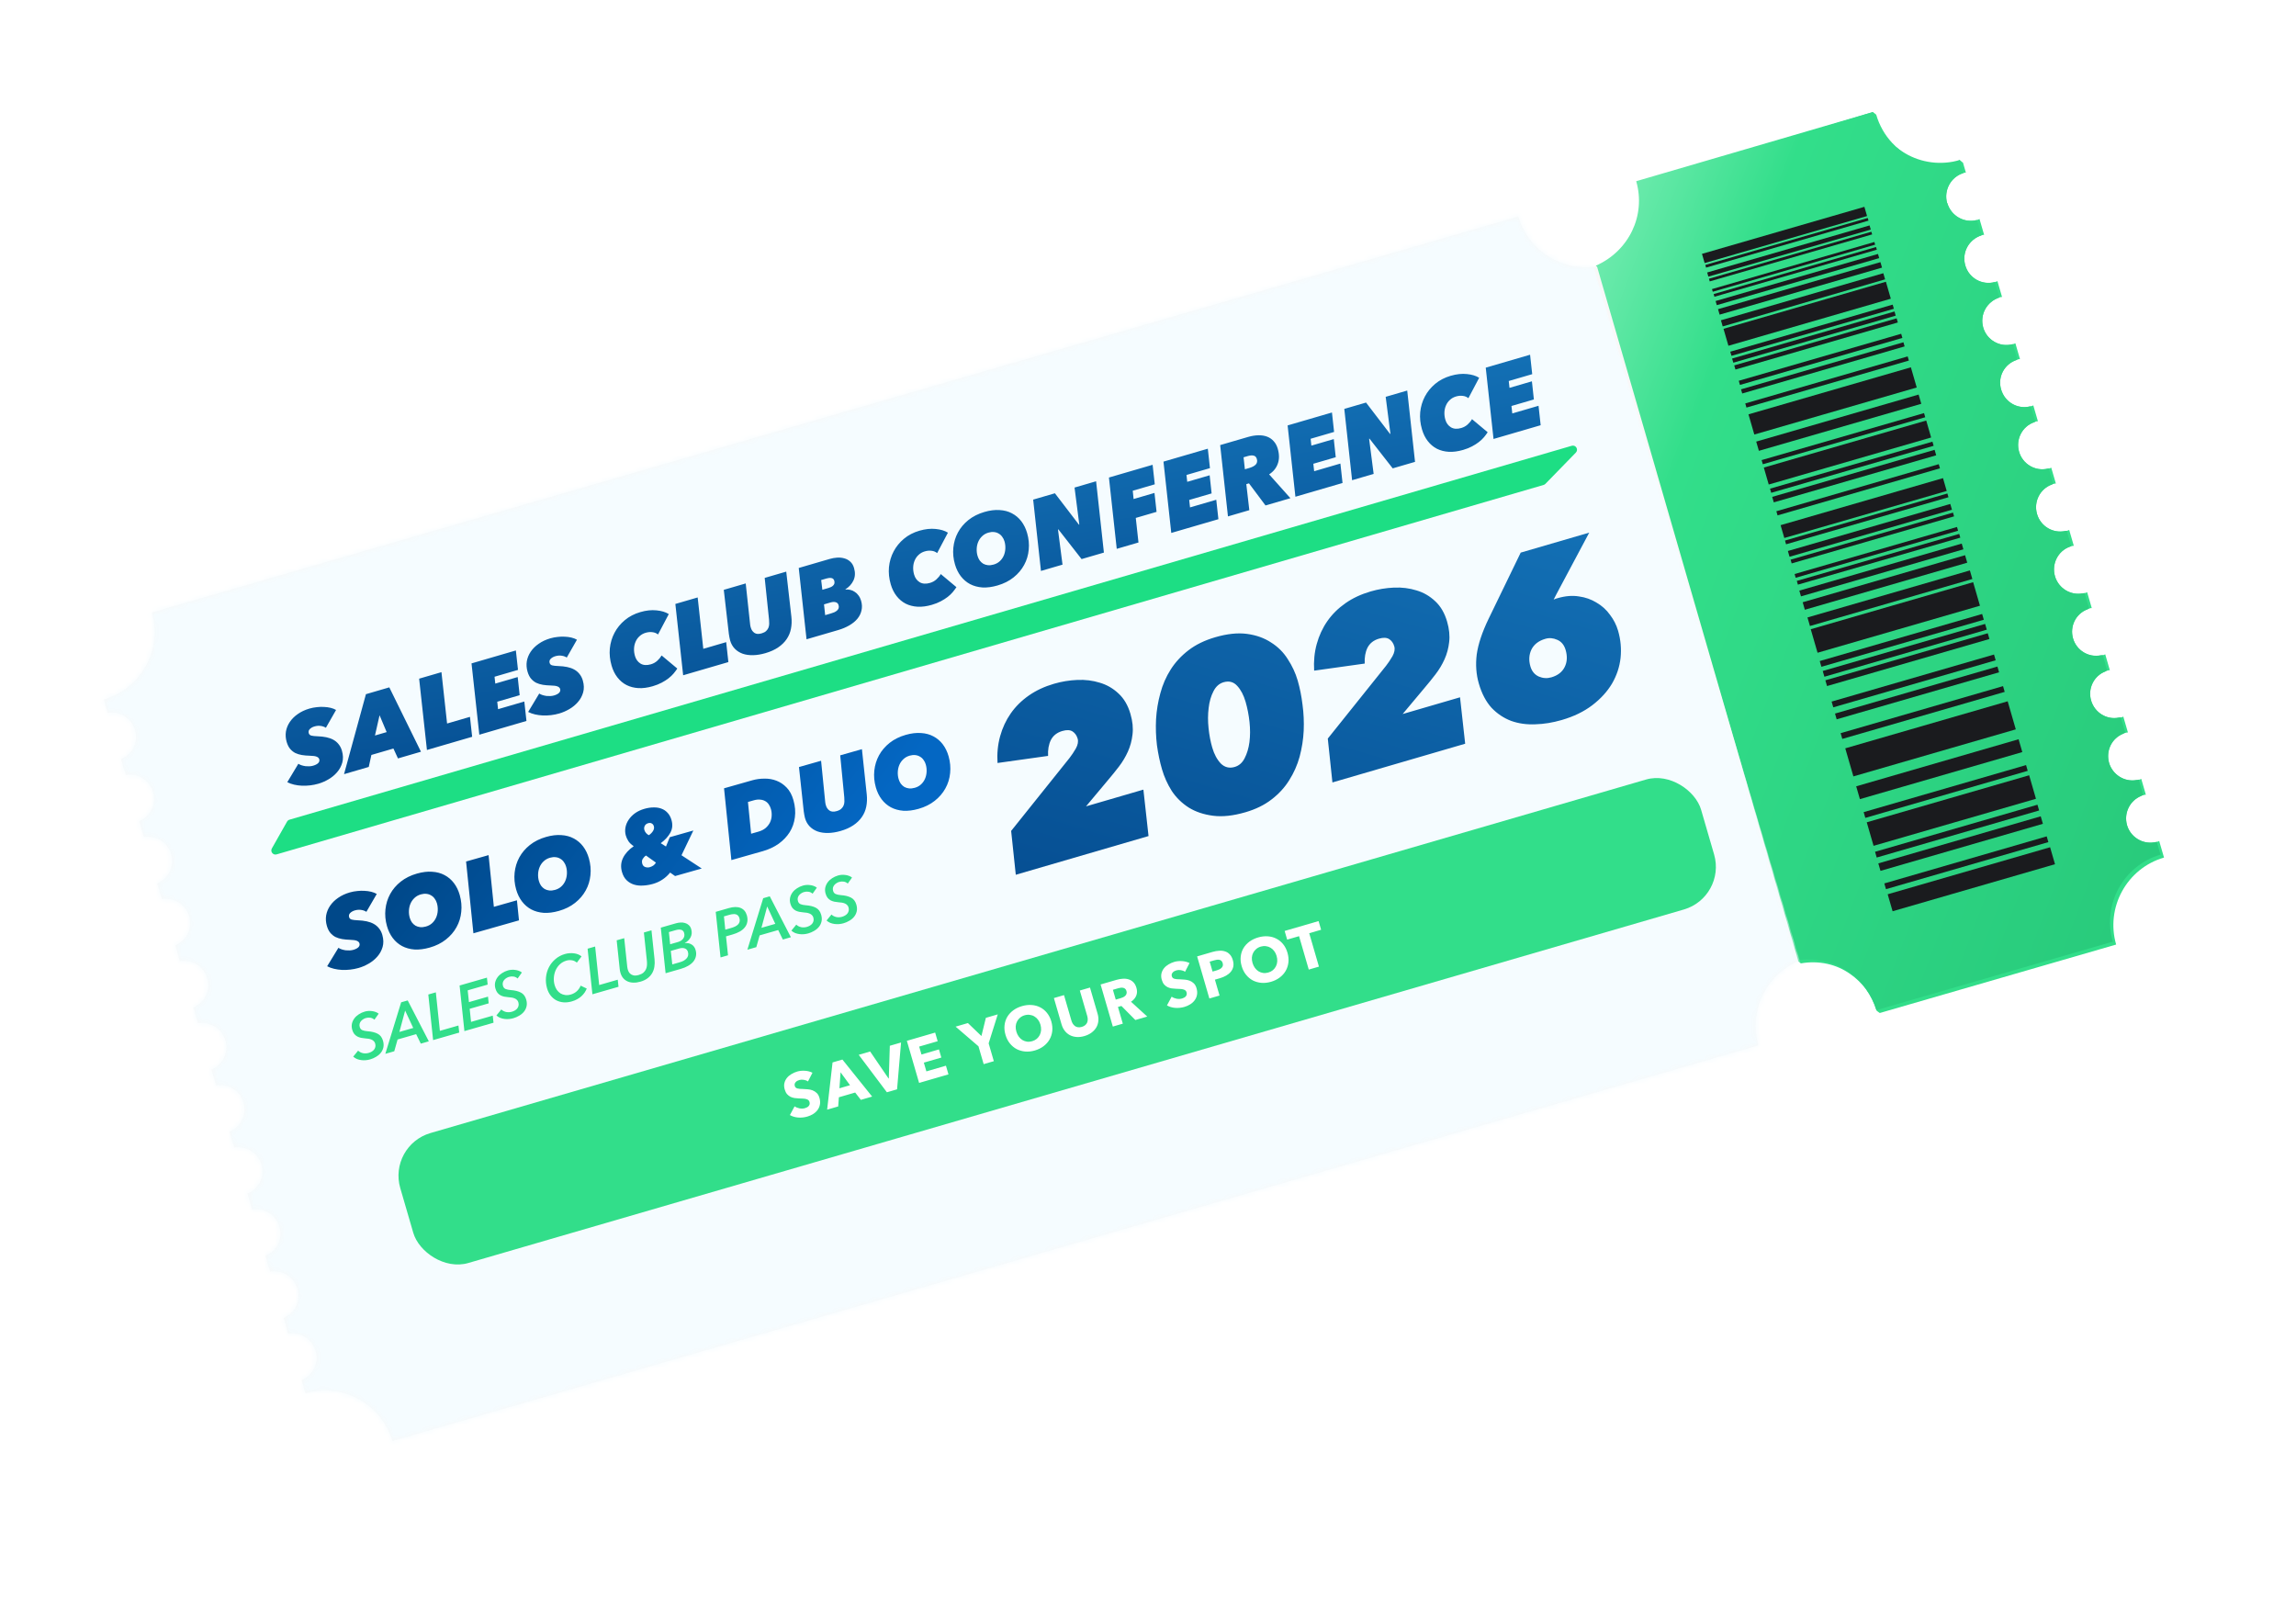
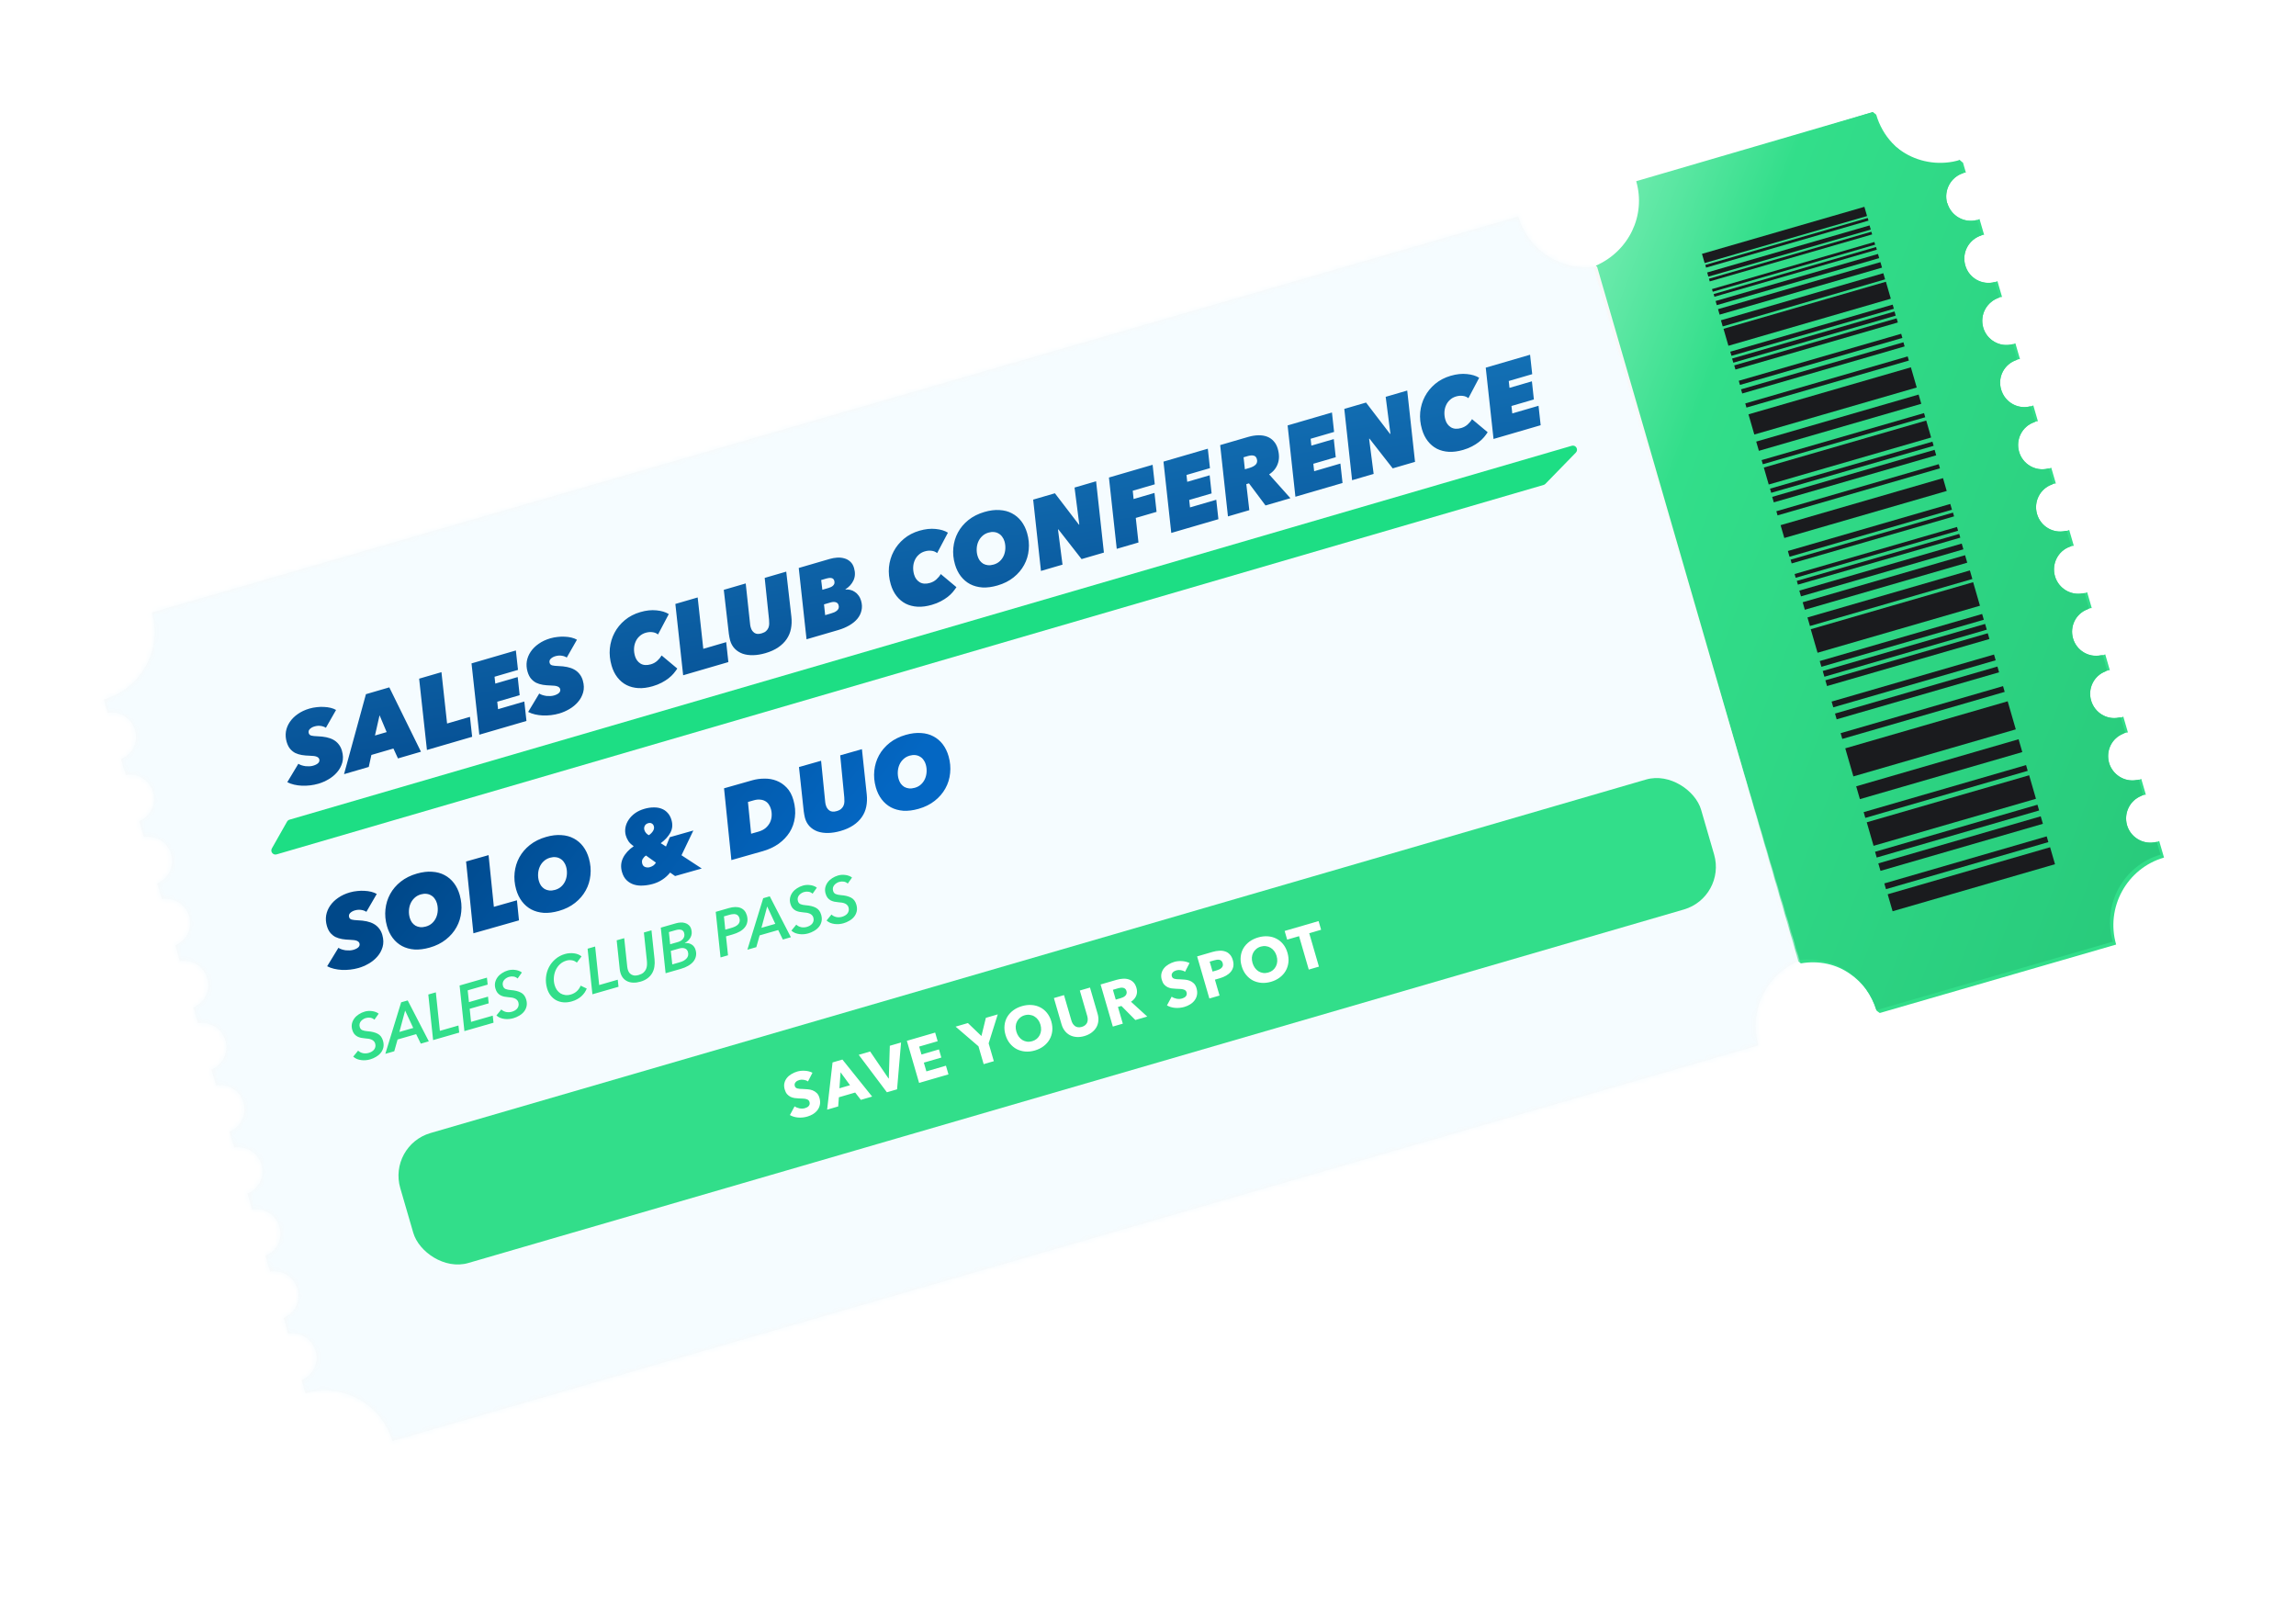
<svg xmlns="http://www.w3.org/2000/svg" width="445" height="312" viewBox="0 0 445 312" fill="none">
  <g filter="url(#filter0_d_4462_564)">
    <g filter="url(#filter1_d_4462_564)">
      <path d="M382.73 35.705C383.458 38.181 386.01 39.612 388.44 38.969C388.703 38.889 388.862 38.847 388.961 38.756L389.858 41.838C389.721 41.824 389.562 41.867 389.404 41.91C386.879 42.697 385.504 45.269 386.206 47.748C386.905 50.199 389.429 51.633 391.887 50.987C392.179 50.932 392.338 50.889 392.437 50.798L393.334 53.881C393.197 53.867 393.039 53.91 392.88 53.952C390.331 54.769 388.982 57.339 389.682 59.79C390.379 62.215 392.876 63.652 395.309 63.035C395.363 63.03 395.39 63.028 395.443 63.022C395.656 62.974 395.811 62.905 395.914 62.841L396.81 65.924C396.673 65.91 396.515 65.952 396.356 65.995C396.249 66.005 396.222 66.008 396.174 66.067C393.783 66.841 392.429 69.357 393.155 71.806C393.852 74.231 396.323 75.67 398.732 75.083C398.785 75.078 398.866 75.07 398.92 75.065C399.132 75.017 399.288 74.948 399.39 74.884L400.286 77.966C400.149 77.952 399.991 77.995 399.832 78.037C399.725 78.048 399.647 78.083 399.599 78.141C397.237 78.94 395.94 81.478 396.634 83.876C397.331 86.3 399.799 87.713 402.184 87.155C402.237 87.15 402.318 87.142 402.398 87.134C402.61 87.087 402.766 87.017 402.868 86.953L403.765 90.036C403.628 90.022 403.469 90.064 403.311 90.107C403.177 90.12 403.099 90.155 403.024 90.216C400.692 91.039 399.419 93.547 400.113 95.945C400.807 98.343 403.221 99.761 405.609 99.23C405.689 99.222 405.796 99.212 405.877 99.204C406.089 99.156 406.245 99.087 406.347 99.023L407.243 102.105C407.107 102.091 406.948 102.134 406.79 102.176C406.631 102.219 406.527 102.256 406.449 102.291C404.171 103.109 402.897 105.617 403.592 108.015C404.28 110.359 406.671 111.806 409.034 111.305C409.144 111.321 409.248 111.284 409.356 111.273C409.568 111.226 409.724 111.156 409.826 111.092L410.722 114.175C410.585 114.161 410.427 114.203 410.268 114.246C410.11 114.289 410.005 114.326 409.933 114.414C407.655 115.232 406.406 117.711 407.097 120.082C407.786 122.426 410.117 123.824 412.483 123.35C412.593 123.366 412.724 123.327 412.859 123.313C413.071 123.266 413.227 123.196 413.329 123.132L414.225 126.215C414.088 126.201 413.93 126.244 413.771 126.286C413.586 126.331 413.455 126.371 413.382 126.459C411.133 127.302 409.911 129.778 410.6 132.122C411.289 134.466 413.623 135.891 415.962 135.42C416.098 135.433 416.23 135.393 416.364 135.38C416.576 135.333 416.732 135.263 416.834 135.199L417.731 138.282C417.594 138.268 417.435 138.31 417.277 138.353C417.065 138.401 416.933 138.441 416.834 138.532C414.615 139.398 413.414 141.818 414.079 144.191C414.765 146.508 417.072 147.936 419.389 147.521C419.526 147.535 419.685 147.492 419.843 147.45C420.055 147.402 420.211 147.333 420.313 147.269L421.209 150.351C421.073 150.337 420.914 150.38 420.756 150.422C420.544 150.47 420.388 150.54 420.286 150.604C418.096 151.494 416.895 153.914 417.557 156.261C418.214 158.554 420.521 159.982 422.814 159.596C422.975 159.58 423.136 159.565 423.319 159.493C423.531 159.445 423.687 159.375 423.789 159.311L424.725 162.525C417.53 164.608 413.364 172.193 415.447 179.386L369.64 192.652C369.64 192.652 369.003 192.226 368.995 192.146C368.494 190.623 367.819 189.253 366.971 188.062C366.097 186.874 365.053 185.892 363.89 185.084C361.241 183.202 357.859 182.42 354.341 183.034L353.666 182.503L353.012 180.237L350.332 170.799L350.132 170.141L348.286 163.711L348.087 163.053L345.38 153.617L345.18 152.959L343.334 146.529L343.135 145.871L340.454 136.433L340.255 135.775L338.438 129.368L338.239 128.71L335.532 119.275L335.332 118.617L333.486 112.186L333.287 111.529L330.579 102.093L330.38 101.435L328.534 95.004L328.335 94.347L327.292 90.601L325.681 84.906L323.665 77.842L320.758 67.748L318.74 60.657L315.86 50.561L315.171 48.217C321.539 45.43 324.874 38.494 322.956 31.881L368.3 18.037L368.945 18.543C369.557 20.651 370.631 22.497 371.993 23.963C372.025 24.014 372.087 24.089 372.143 24.111C372.51 24.536 372.927 24.929 373.367 25.265C376.371 27.736 380.413 28.887 384.432 28.143C384.803 28.053 384.74 27.409 385.084 27.321C385.191 27.311 385.678 27.859 385.756 27.825L386.325 29.774C386.188 29.76 386.03 29.803 385.872 29.845C383.371 30.604 381.974 33.232 382.673 35.684L382.73 35.705Z" fill="#32DE8A" />
      <path d="M382.73 35.701C383.459 38.177 386.01 39.608 388.441 38.965C388.495 38.96 389.354 41.938 389.354 41.938C386.883 42.72 385.478 45.268 386.209 47.771C386.909 50.222 389.433 51.656 391.89 51.011C391.971 51.003 392.83 53.98 392.83 53.98C390.334 54.792 388.983 57.335 389.685 59.813C390.382 62.238 392.88 63.675 395.313 63.058C395.366 63.053 395.393 63.05 395.447 63.045L396.306 66.023C396.306 66.023 396.225 66.031 396.177 66.09C393.786 66.865 392.432 69.38 393.159 71.829C393.856 74.254 396.326 75.693 398.735 75.106C398.789 75.101 398.869 75.093 398.923 75.088L399.782 78.066C399.782 78.066 399.648 78.079 399.599 78.138C397.238 78.937 395.941 81.474 396.635 83.872C397.332 86.297 399.8 87.709 402.184 87.151C402.238 87.146 402.319 87.138 402.399 87.131L403.258 90.108C403.258 90.108 403.1 90.151 403.024 90.212C400.693 91.035 399.419 93.544 400.114 95.941C400.808 98.339 403.222 99.757 405.609 99.226C405.69 99.218 405.797 99.208 405.878 99.2L406.737 102.178C406.737 102.178 406.525 102.226 406.449 102.287C404.171 103.105 402.898 105.613 403.592 108.011C404.281 110.355 406.671 111.802 409.034 111.301C409.144 111.317 409.249 111.28 409.356 111.27L410.216 114.247C410.216 114.247 410.003 114.295 409.931 114.384C407.653 115.201 406.404 117.68 407.095 120.051C407.784 122.395 410.115 123.794 412.481 123.319C412.591 123.336 412.723 123.296 412.857 123.283L413.716 126.261C413.716 126.261 413.453 126.34 413.38 126.429C411.131 127.271 409.909 129.747 410.598 132.091C411.287 134.435 413.621 135.861 415.96 135.389C416.097 135.403 416.228 135.363 416.362 135.35L417.221 138.327C417.063 138.37 416.931 138.41 416.832 138.501C414.613 139.367 413.412 141.787 414.077 144.161C414.763 146.478 417.07 147.906 419.387 147.491C419.524 147.504 419.683 147.462 419.841 147.419L420.7 150.397C420.542 150.44 420.383 150.482 420.284 150.573C418.094 151.464 416.894 153.883 417.556 156.23C418.213 158.523 420.52 159.951 422.812 159.565C422.973 159.55 423.135 159.534 423.317 159.462L424.049 161.964C416.853 164.047 412.714 171.629 414.797 178.823L368.99 192.088C368.546 190.587 367.871 189.217 366.967 188.005C365.897 186.483 364.532 185.262 362.98 184.356C362.661 184.143 362.318 183.96 362.005 183.801C361.715 183.612 361.431 183.478 361.15 183.369C360.753 183.191 360.359 183.04 359.914 182.921C359.41 182.753 358.938 182.637 358.441 182.55C357.666 182.381 356.872 182.296 356.086 182.291C355.294 182.233 354.462 182.314 353.635 182.449L314.617 47.807C321.009 44.99 324.347 38.081 322.427 31.441L368.301 18.034C368.386 18.35 368.468 18.64 368.602 18.898C369.537 21.544 371.267 23.732 373.397 25.286C376.314 27.413 380.036 28.351 383.79 27.66C384.241 27.562 384.692 27.464 385.114 27.341L385.848 29.871C383.399 30.597 382.002 33.226 382.704 35.704L382.73 35.701Z" fill="url(#paint0_linear_4462_564)" />
      <path d="M314.829 47.952L353.847 182.594C347.603 185.261 344.163 192.233 346.115 198.925L81.347 275.614C81.3 275.402 81.225 275.192 81.153 275.009C80.349 272.595 78.908 270.595 77.106 269.064C76.958 268.943 76.811 268.822 76.637 268.703C76.313 268.437 75.962 268.173 75.587 267.939C72.551 265.985 68.715 265.275 64.988 266.234C64.827 266.25 64.668 266.293 64.51 266.335L63.773 263.779C63.958 263.734 64.114 263.664 64.214 263.573C66.146 262.545 67.118 260.283 66.477 258.151C65.857 255.963 63.829 254.616 61.65 254.774C61.513 254.761 61.354 254.803 61.166 254.821L60.27 251.739C60.456 251.694 60.611 251.624 60.711 251.533C62.643 250.505 63.618 248.27 62.974 246.111C62.33 243.952 60.326 242.576 58.147 242.734C58.01 242.72 57.852 242.763 57.664 242.781L56.767 239.699C56.953 239.654 57.108 239.584 57.208 239.493C59.14 238.465 60.115 236.23 59.471 234.071C58.854 231.91 56.823 230.536 54.644 230.694C54.507 230.68 54.349 230.723 54.161 230.741L53.264 227.659C53.45 227.614 53.605 227.544 53.705 227.453C55.637 226.425 56.612 224.19 55.998 222.055C55.378 219.867 53.35 218.52 51.17 218.678C51.033 218.665 50.875 218.707 50.687 218.725L49.791 215.643C49.976 215.598 50.132 215.528 50.231 215.437C52.164 214.409 53.136 212.147 52.495 210.015C51.875 207.827 49.847 206.48 47.667 206.638C47.531 206.625 47.372 206.667 47.184 206.685L46.288 203.603C46.473 203.558 46.629 203.488 46.728 203.397C48.661 202.369 49.636 200.134 48.992 197.975C48.372 195.787 46.344 194.44 44.164 194.598C44.028 194.585 43.869 194.627 43.681 194.645L42.785 191.563C42.97 191.518 43.126 191.448 43.226 191.357C45.158 190.329 46.133 188.094 45.489 185.935C44.872 183.774 42.841 182.4 40.661 182.558C40.525 182.544 40.366 182.587 40.178 182.605L39.282 179.523C39.467 179.478 39.623 179.408 39.723 179.317C41.655 178.289 42.63 176.054 41.986 173.895C41.369 171.734 39.341 170.387 37.161 170.545C37.024 170.531 36.866 170.574 36.678 170.592L35.782 167.51C35.967 167.464 36.123 167.395 36.222 167.304C38.155 166.276 39.127 164.014 38.486 161.882C37.866 159.694 35.838 158.347 33.658 158.505C33.521 158.491 33.363 158.534 33.175 158.552L32.279 155.47C32.464 155.424 32.62 155.355 32.719 155.264C34.652 154.236 35.626 152.001 34.983 149.842C34.363 147.654 32.335 146.307 30.155 146.465C30.018 146.451 29.86 146.494 29.672 146.512L28.776 143.429C28.961 143.384 29.117 143.315 29.216 143.224C31.149 142.196 32.123 139.961 31.48 137.802C30.863 135.64 28.832 134.267 26.652 134.425C26.515 134.411 26.357 134.454 26.169 134.472L25.43 131.889C26.01 131.724 26.587 131.532 27.13 131.263C33.318 128.574 36.656 121.666 34.736 115.025L299.579 38.275C301.504 44.969 308.131 49.01 314.856 47.949L314.829 47.952Z" fill="#F8F8F8" />
      <mask id="mask0_4462_564" style="mask-type:alpha" maskUnits="userSpaceOnUse" x="25" y="38" width="329" height="238">
        <path d="M314.828 47.958L353.846 182.599C347.602 185.266 344.162 192.239 346.114 198.93L81.347 275.619C81.299 275.407 81.224 275.198 81.152 275.015C80.348 272.601 78.907 270.601 77.105 269.07C76.957 268.949 76.81 268.828 76.636 268.709C76.312 268.443 75.961 268.179 75.586 267.944C72.55 265.991 68.714 265.281 64.987 266.24C64.826 266.256 64.667 266.298 64.509 266.341L63.772 263.785C63.958 263.74 64.113 263.67 64.213 263.579C66.145 262.551 67.117 260.289 66.476 258.157C65.856 255.969 63.828 254.622 61.649 254.78C61.512 254.766 61.353 254.809 61.166 254.827L60.269 251.745C60.455 251.7 60.61 251.63 60.71 251.539C62.642 250.511 63.617 248.276 62.973 246.117C62.329 243.958 60.325 242.582 58.146 242.74C58.009 242.726 57.85 242.769 57.663 242.787L56.766 239.705C56.952 239.66 57.107 239.59 57.207 239.499C59.139 238.471 60.114 236.236 59.47 234.077C58.853 231.916 56.822 230.542 54.643 230.7C54.506 230.686 54.348 230.729 54.16 230.747L53.263 227.665C53.449 227.619 53.604 227.55 53.704 227.459C55.636 226.431 56.611 224.196 55.997 222.061C55.377 219.873 53.349 218.526 51.169 218.684C51.032 218.67 50.874 218.713 50.686 218.731L49.79 215.649C49.975 215.604 50.131 215.534 50.23 215.443C52.163 214.415 53.135 212.153 52.494 210.021C51.874 207.833 49.846 206.486 47.666 206.644C47.53 206.63 47.371 206.673 47.183 206.691L46.287 203.609C46.472 203.564 46.628 203.494 46.727 203.403C48.66 202.375 49.635 200.14 48.991 197.981C48.371 195.793 46.343 194.446 44.163 194.604C44.027 194.59 43.868 194.633 43.68 194.651L42.784 191.569C42.969 191.524 43.125 191.454 43.225 191.363C45.157 190.335 46.132 188.1 45.488 185.941C44.871 183.78 42.84 182.406 40.66 182.564C40.524 182.55 40.365 182.593 40.177 182.611L39.281 179.529C39.466 179.484 39.622 179.414 39.722 179.323C41.654 178.295 42.629 176.06 41.985 173.901C41.368 171.74 39.34 170.393 37.16 170.551C37.023 170.537 36.865 170.58 36.677 170.598L35.781 167.515C35.966 167.47 36.122 167.401 36.221 167.31C38.154 166.282 39.126 164.02 38.484 161.888C37.865 159.7 35.837 158.353 33.657 158.511C33.52 158.497 33.362 158.54 33.174 158.558L32.278 155.475C32.463 155.43 32.619 155.361 32.718 155.27C34.651 154.242 35.625 152.007 34.981 149.848C34.362 147.659 32.334 146.313 30.154 146.471C30.017 146.457 29.859 146.5 29.671 146.518L28.775 143.435C28.96 143.39 29.116 143.321 29.215 143.23C31.148 142.202 32.122 139.967 31.479 137.808C30.862 135.646 28.831 134.273 26.651 134.431C26.515 134.417 26.356 134.459 26.168 134.478L25.429 131.895C26.009 131.73 26.586 131.538 27.129 131.269C33.317 128.58 36.655 121.671 34.735 115.031L299.578 38.281C301.503 44.974 308.13 49.016 314.855 47.955L314.828 47.958Z" fill="#F8F8F8" />
      </mask>
      <g mask="url(#mask0_4462_564)">
        <rect x="-9.579" y="87.245" width="321.47" height="256.252" transform="rotate(-16.562 -9.579 87.245)" fill="#F5FCFF" />
      </g>
      <path d="M371.168 169.641L372.121 172.931L403.598 163.816L402.645 160.527L371.168 169.641Z" fill="#1A1B1E" />
      <path d="M355.621 115.991L356.101 117.649L387.578 108.534L387.098 106.877L355.621 115.991Z" fill="#1A1B1E" />
      <path d="M369.354 163.653L369.774 165.103L401.25 155.983L400.829 154.533L369.354 163.653Z" fill="#1A1B1E" />
      <path d="M367.111 155.692L368.432 160.25L399.908 151.135L398.588 146.577L367.111 155.692Z" fill="#1A1B1E" />
      <path d="M356.256 118.272L357.576 122.831L389.053 113.716L387.733 109.157L356.256 118.272Z" fill="#1A1B1E" />
      <path d="M365.064 148.717L365.784 151.203L397.259 142.083L396.539 139.597L365.064 148.717Z" fill="#1A1B1E" />
      <path d="M362.946 141.355L364.521 146.794L395.998 137.679L394.423 132.24L362.946 141.355Z" fill="#1A1B1E" />
      <path d="M360.3 132.296L360.623 133.41L392.098 124.29L391.775 123.176L360.3 132.296Z" fill="#1A1B1E" />
      <path d="M360.959 134.619L361.281 135.732L392.758 126.618L392.435 125.504L360.959 134.619Z" fill="#1A1B1E" />
      <path d="M362.049 138.416L362.372 139.53L393.848 130.415L393.526 129.301L362.049 138.416Z" fill="#1A1B1E" />
      <path d="M359.089 128.171L359.412 129.285L390.887 120.165L390.564 119.051L359.089 128.171Z" fill="#1A1B1E" />
      <path d="M366.512 153.722L366.834 154.836L398.31 145.716L397.987 144.602L366.512 153.722Z" fill="#1A1B1E" />
      <path d="M370.514 167.538L370.837 168.651L402.312 159.531L401.989 158.418L370.514 167.538Z" fill="#1A1B1E" />
      <path d="M368.721 161.405L369.043 162.519L400.519 153.398L400.196 152.285L368.721 161.405Z" fill="#1A1B1E" />
      <path d="M354.692 113.045L355.112 114.495L386.588 105.375L386.167 103.925L354.692 113.045Z" fill="#1A1B1E" />
      <path d="M353.557 108.908L353.767 109.633L385.245 100.524L385.035 99.799L353.557 108.908Z" fill="#1A1B1E" />
      <path d="M353.127 107.575L353.337 108.3L384.813 99.18L384.602 98.454L353.127 107.575Z" fill="#1A1B1E" />
      <path d="M352.352 104.792L352.562 105.518L384.037 96.397L383.827 95.672L352.352 104.792Z" fill="#1A1B1E" />
-       <path d="M351.265 101.085L351.475 101.81L382.95 92.69L382.74 91.965L351.265 101.085Z" fill="#1A1B1E" />
      <path d="M350.412 98.104L351.132 100.59L382.609 91.476L381.889 88.989L350.412 98.104Z" fill="#1A1B1E" />
      <path d="M351.824 103.111L352.147 104.225L383.622 95.105L383.299 93.991L351.824 103.111Z" fill="#1A1B1E" />
      <path d="M354.043 110.789L354.365 111.902L385.842 102.788L385.519 101.674L354.043 110.789Z" fill="#1A1B1E" />
      <path d="M358.577 126.364L358.9 127.478L390.375 118.357L390.052 117.244L358.577 126.364Z" fill="#1A1B1E" />
      <path d="M358 124.439L358.323 125.552L389.798 116.432L389.476 115.318L358 124.439Z" fill="#1A1B1E" />
      <path d="M338.848 58.393L339.193 59.584L370.668 50.464L370.323 49.273L338.848 58.393Z" fill="#1A1B1E" />
      <path d="M348.786 92.622L349.094 93.684L380.569 84.563L380.262 83.502L348.786 92.622Z" fill="#1A1B1E" />
      <path d="M347.161 86.938L348.114 90.228L379.591 81.113L378.638 77.823L347.161 86.938Z" fill="#1A1B1E" />
      <path d="M339.347 60.045L340.301 63.334L371.776 54.214L370.823 50.925L339.347 60.045Z" fill="#1A1B1E" />
      <path d="M345.686 81.908L346.204 83.695L377.68 74.581L377.163 72.793L345.686 81.908Z" fill="#1A1B1E" />
      <path d="M344.187 76.626L345.32 80.537L376.797 71.422L375.664 67.511L344.187 76.626Z" fill="#1A1B1E" />
      <path d="M342.306 70.122L342.538 70.925L374.016 61.816L373.784 61.013L342.306 70.122Z" fill="#1A1B1E" />
      <path d="M342.743 71.779L342.976 72.582L374.451 63.461L374.219 62.658L342.743 71.779Z" fill="#1A1B1E" />
      <path d="M343.563 74.51L343.796 75.312L375.274 66.203L375.042 65.4L343.563 74.51Z" fill="#1A1B1E" />
      <path d="M341.427 67.138L341.66 67.94L373.135 58.82L372.902 58.017L341.427 67.138Z" fill="#1A1B1E" />
      <path d="M346.734 85.494L346.967 86.297L378.445 77.188L378.213 76.385L346.734 85.494Z" fill="#1A1B1E" />
      <path d="M349.591 95.405L349.824 96.208L381.299 87.088L381.067 86.285L349.591 95.405Z" fill="#1A1B1E" />
      <path d="M348.363 91.03L348.596 91.833L380.074 82.724L379.842 81.921L348.363 91.03Z" fill="#1A1B1E" />
      <path d="M338.287 56.241L338.594 57.303L370.071 48.189L369.763 47.127L338.287 56.241Z" fill="#1A1B1E" />
      <path d="M337.437 53.318L337.587 53.835L369.063 44.715L368.912 44.197L337.437 53.318Z" fill="#1A1B1E" />
      <path d="M337.115 52.349L337.266 52.867L368.739 43.742L368.589 43.224L337.115 52.349Z" fill="#1A1B1E" />
      <path d="M336.528 50.343L336.678 50.861L368.157 41.752L368.007 41.234L336.528 50.343Z" fill="#1A1B1E" />
      <path d="M335.821 47.669L335.971 48.188L367.451 39.084L367.301 38.566L335.821 47.669Z" fill="#1A1B1E" />
      <path d="M335.176 45.521L335.693 47.308L367.17 38.193L366.653 36.406L335.176 45.521Z" fill="#1A1B1E" />
      <path d="M336.182 49.131L336.415 49.934L367.89 40.814L367.657 40.011L336.182 49.131Z" fill="#1A1B1E" />
      <path d="M337.814 54.663L338.046 55.466L369.522 46.346L369.289 45.543L337.814 54.663Z" fill="#1A1B1E" />
      <path d="M341.015 65.813L341.248 66.616L372.723 57.496L372.49 56.693L341.015 65.813Z" fill="#1A1B1E" />
      <path d="M340.659 64.482L340.892 65.285L372.367 56.164L372.135 55.362L340.659 64.482Z" fill="#1A1B1E" />
    </g>
  </g>
  <rect x="75.175" y="221.997" width="262.568" height="26.232" rx="8.604" transform="rotate(-16.215 75.175 221.997)" fill="#32DE8A" />
  <path d="M156.599 209.594C156.367 209.428 156.095 209.324 155.783 209.281C155.476 209.229 155.196 209.239 154.942 209.313C154.812 209.351 154.681 209.402 154.549 209.465C154.425 209.526 154.32 209.607 154.232 209.707C154.143 209.8 154.075 209.911 154.029 210.041C153.989 210.161 153.993 210.302 154.04 210.463C154.08 210.601 154.14 210.709 154.221 210.785C154.309 210.86 154.417 210.916 154.545 210.953C154.68 210.989 154.833 211.015 155.005 211.032C155.174 211.041 155.364 211.049 155.574 211.054C155.877 211.066 156.195 211.086 156.528 211.114C156.859 211.134 157.174 211.201 157.474 211.314C157.773 211.427 158.044 211.598 158.286 211.828C158.525 212.05 158.704 212.364 158.822 212.771C158.959 213.24 158.989 213.673 158.913 214.07C158.842 214.457 158.693 214.804 158.466 215.112C158.239 215.42 157.953 215.682 157.608 215.899C157.262 216.116 156.89 216.283 156.491 216.399C155.907 216.568 155.313 216.633 154.71 216.592C154.104 216.543 153.566 216.383 153.095 216.111L154.004 214.422C154.275 214.61 154.597 214.742 154.968 214.817C155.346 214.882 155.696 214.868 156.018 214.774C156.164 214.732 156.302 214.675 156.431 214.604C156.56 214.533 156.665 214.448 156.745 214.35C156.832 214.25 156.89 214.133 156.918 214C156.946 213.867 156.936 213.72 156.889 213.558C156.845 213.405 156.768 213.285 156.66 213.2C156.552 213.115 156.413 213.051 156.242 213.009C156.077 212.957 155.877 212.928 155.642 212.921C155.412 212.905 155.151 212.893 154.857 212.887C154.571 212.879 154.285 212.854 153.998 212.812C153.719 212.768 153.453 212.687 153.202 212.569C152.957 212.44 152.736 212.267 152.539 212.049C152.348 211.822 152.198 211.523 152.091 211.155C151.959 210.701 151.939 210.287 152.029 209.91C152.12 209.534 152.285 209.199 152.524 208.904C152.763 208.61 153.058 208.362 153.407 208.16C153.755 207.951 154.12 207.79 154.505 207.678C154.965 207.544 155.459 207.493 155.984 207.523C156.517 207.551 157.012 207.678 157.469 207.903L156.599 209.594ZM166.845 213.163L165.745 211.745L162.588 212.663L162.455 214.439L160.311 215.063L161.361 205.909L163.274 205.353L169.034 212.526L166.845 213.163ZM162.916 207.819L162.694 210.921L164.745 210.324L162.916 207.819ZM173.865 211.121L171.894 211.694L166.434 204.434L168.646 203.791L172.218 209.025L172.264 209.012L172.46 202.681L174.638 202.048L173.865 211.121ZM178.136 209.879L175.763 201.721L181.248 200.126L181.734 201.797L178.15 202.839L178.596 204.371L181.984 203.386L182.443 204.965L179.055 205.95L179.548 207.644L183.338 206.541L183.828 208.224L178.136 209.879ZM191.614 202.21L192.62 205.667L190.649 206.24L189.644 202.783L185.212 198.973L187.597 198.279L190.215 200.792L191.077 197.267L193.381 196.597L191.614 202.21ZM203.761 197.965C203.948 198.61 204.009 199.234 203.943 199.837C203.874 200.432 203.696 200.979 203.408 201.479C203.126 201.97 202.742 202.398 202.257 202.764C201.772 203.13 201.211 203.406 200.573 203.591C199.935 203.777 199.314 203.845 198.708 203.796C198.11 203.745 197.557 203.589 197.048 203.329C196.544 203.059 196.104 202.691 195.727 202.226C195.348 201.753 195.064 201.194 194.877 200.549C194.687 199.896 194.627 199.276 194.698 198.689C194.767 198.094 194.943 197.555 195.228 197.072C195.52 196.587 195.906 196.167 196.386 195.811C196.873 195.453 197.436 195.181 198.073 194.995C198.711 194.81 199.331 194.738 199.935 194.779C200.538 194.82 201.089 194.968 201.588 195.223C202.095 195.475 202.537 195.834 202.914 196.299C203.289 196.757 203.571 197.312 203.761 197.965ZM201.652 198.578C201.549 198.225 201.396 197.911 201.191 197.638C200.987 197.364 200.749 197.15 200.479 196.995C200.215 196.83 199.919 196.729 199.591 196.691C199.269 196.643 198.935 196.669 198.589 196.77C198.244 196.87 197.948 197.027 197.701 197.24C197.453 197.446 197.257 197.69 197.115 197.973C196.97 198.249 196.884 198.557 196.859 198.898C196.84 199.236 196.883 199.582 196.985 199.936C197.093 200.304 197.25 200.629 197.457 200.911C197.661 201.185 197.896 201.404 198.16 201.568C198.432 201.731 198.73 201.836 199.052 201.884C199.372 201.924 199.705 201.894 200.05 201.794C200.396 201.693 200.693 201.54 200.941 201.334C201.188 201.121 201.382 200.873 201.525 200.59C201.667 200.307 201.752 199.995 201.778 199.654C201.801 199.306 201.759 198.947 201.652 198.578ZM212.734 196.48C212.877 196.972 212.923 197.446 212.873 197.902C212.828 198.348 212.694 198.762 212.471 199.144C212.247 199.517 211.939 199.848 211.548 200.137C211.165 200.423 210.708 200.644 210.178 200.798C209.64 200.954 209.133 201.014 208.656 200.978C208.179 200.942 207.749 200.825 207.367 200.628C206.982 200.423 206.651 200.145 206.374 199.792C206.094 199.432 205.883 199.006 205.74 198.514L204.262 193.433L206.221 192.863L207.652 197.783C207.717 198.006 207.805 198.21 207.917 198.394C208.036 198.575 208.177 198.73 208.339 198.858C208.507 198.976 208.7 199.053 208.919 199.089C209.145 199.124 209.397 199.1 209.674 199.02C209.95 198.94 210.171 198.825 210.336 198.677C210.509 198.527 210.635 198.357 210.713 198.168C210.789 197.971 210.825 197.765 210.82 197.549C210.816 197.334 210.782 197.115 210.717 196.892L209.286 191.972L211.256 191.399L212.734 196.48ZM220.05 197.689L217.346 194.964L216.677 195.159L217.619 198.396L215.683 198.959L213.311 190.801L216.422 189.897C216.813 189.783 217.206 189.714 217.599 189.692C217.998 189.659 218.371 189.696 218.719 189.803C219.074 189.908 219.386 190.092 219.655 190.356C219.923 190.62 220.125 190.986 220.261 191.454C220.422 192.007 220.408 192.516 220.218 192.979C220.027 193.443 219.691 193.832 219.208 194.148L222.355 197.019L220.05 197.689ZM218.324 192.055C218.268 191.863 218.181 191.722 218.063 191.631C217.951 191.531 217.82 191.469 217.672 191.445C217.529 191.412 217.373 191.407 217.205 191.431C217.045 191.452 216.892 191.484 216.746 191.527L215.697 191.832L216.25 193.733L217.184 193.462C217.345 193.415 217.507 193.355 217.669 193.283C217.829 193.203 217.968 193.108 218.086 192.999C218.204 192.89 218.287 192.758 218.333 192.602C218.388 192.445 218.384 192.263 218.324 192.055ZM229.68 188.34C229.448 188.174 229.176 188.07 228.864 188.028C228.557 187.975 228.277 187.986 228.023 188.06C227.893 188.098 227.762 188.148 227.63 188.212C227.506 188.273 227.401 188.353 227.313 188.454C227.223 188.546 227.156 188.658 227.11 188.788C227.07 188.908 227.074 189.048 227.12 189.21C227.161 189.348 227.221 189.455 227.302 189.532C227.39 189.606 227.498 189.662 227.626 189.7C227.761 189.736 227.914 189.762 228.086 189.779C228.255 189.788 228.445 189.795 228.655 189.801C228.958 189.812 229.276 189.832 229.609 189.86C229.94 189.881 230.255 189.948 230.555 190.06C230.854 190.173 231.125 190.345 231.366 190.574C231.606 190.796 231.785 191.111 231.903 191.518C232.04 191.986 232.07 192.419 231.994 192.816C231.923 193.203 231.774 193.551 231.547 193.858C231.32 194.166 231.034 194.428 230.688 194.645C230.343 194.862 229.971 195.029 229.572 195.145C228.988 195.315 228.394 195.379 227.791 195.338C227.185 195.289 226.647 195.129 226.176 194.858L227.085 193.169C227.356 193.357 227.677 193.488 228.049 193.563C228.426 193.629 228.776 193.614 229.099 193.521C229.245 193.478 229.383 193.421 229.512 193.35C229.641 193.28 229.746 193.195 229.826 193.097C229.913 192.996 229.971 192.88 229.999 192.747C230.027 192.613 230.017 192.466 229.97 192.305C229.926 192.151 229.849 192.032 229.741 191.947C229.633 191.861 229.494 191.798 229.323 191.756C229.158 191.704 228.958 191.675 228.723 191.668C228.493 191.651 228.231 191.64 227.938 191.634C227.652 191.625 227.366 191.6 227.079 191.559C226.799 191.515 226.534 191.434 226.283 191.315C226.038 191.187 225.816 191.014 225.62 190.796C225.429 190.568 225.279 190.27 225.172 189.901C225.04 189.448 225.02 189.033 225.11 188.657C225.201 188.281 225.366 187.945 225.605 187.651C225.844 187.356 226.139 187.108 226.488 186.907C226.836 186.697 227.201 186.537 227.585 186.425C228.046 186.291 228.539 186.239 229.065 186.27C229.598 186.298 230.093 186.425 230.55 186.65L229.68 188.34ZM238.94 186.072C239.079 186.548 239.108 186.977 239.027 187.359C238.944 187.733 238.782 188.063 238.541 188.35C238.299 188.637 237.996 188.884 237.631 189.09C237.266 189.296 236.872 189.46 236.45 189.583L235.47 189.868L236.365 192.945L234.395 193.518L232.022 185.36L235.018 184.488C235.464 184.359 235.892 184.284 236.303 184.265C236.719 184.235 237.098 184.279 237.441 184.396C237.788 184.503 238.09 184.695 238.345 184.97C238.606 185.236 238.804 185.603 238.94 186.072ZM236.973 186.657C236.918 186.465 236.833 186.318 236.721 186.218C236.608 186.117 236.477 186.051 236.326 186.02C236.175 185.989 236.012 185.986 235.836 186.012C235.668 186.036 235.496 186.074 235.319 186.125L234.455 186.377L235.015 188.301L235.844 188.06C236.029 188.006 236.201 187.939 236.361 187.859C236.521 187.78 236.655 187.682 236.763 187.567C236.879 187.45 236.958 187.319 236.999 187.174C237.038 187.021 237.029 186.849 236.973 186.657ZM249.533 184.653C249.721 185.299 249.782 185.923 249.715 186.525C249.647 187.12 249.469 187.668 249.181 188.168C248.898 188.658 248.515 189.086 248.03 189.452C247.545 189.818 246.983 190.094 246.346 190.279C245.708 190.465 245.086 190.533 244.481 190.484C243.883 190.433 243.329 190.278 242.82 190.018C242.317 189.747 241.877 189.38 241.5 188.914C241.121 188.441 240.837 187.882 240.65 187.237C240.46 186.584 240.4 185.964 240.471 185.377C240.54 184.782 240.716 184.243 241.001 183.761C241.293 183.276 241.679 182.855 242.158 182.499C242.646 182.141 243.208 181.869 243.846 181.684C244.483 181.498 245.104 181.426 245.707 181.467C246.311 181.508 246.862 181.656 247.361 181.911C247.868 182.164 248.31 182.522 248.687 182.988C249.061 183.445 249.344 184.001 249.533 184.653ZM247.425 185.267C247.322 184.913 247.168 184.6 246.964 184.326C246.759 184.052 246.522 183.838 246.252 183.683C245.987 183.519 245.691 183.417 245.364 183.379C245.042 183.331 244.708 183.358 244.362 183.458C244.016 183.559 243.72 183.716 243.474 183.929C243.226 184.134 243.03 184.379 242.887 184.662C242.743 184.937 242.657 185.245 242.631 185.586C242.613 185.925 242.655 186.271 242.758 186.624C242.865 186.993 243.022 187.318 243.229 187.599C243.434 187.873 243.668 188.092 243.933 188.257C244.205 188.419 244.502 188.524 244.824 188.572C245.144 188.613 245.477 188.582 245.823 188.482C246.169 188.381 246.466 188.228 246.714 188.023C246.96 187.81 247.155 187.561 247.297 187.278C247.44 186.995 247.524 186.683 247.55 186.342C247.574 185.994 247.532 185.635 247.425 185.267ZM253.747 180.866L255.63 187.342L253.66 187.915L251.777 181.439L249.472 182.109L248.983 180.427L255.562 178.514L256.052 180.196L253.747 180.866Z" fill="white" />
  <path d="M52.694 164.43L55.637 159.234C55.739 159.054 55.908 158.92 56.108 158.862L304.628 86.397C305.415 86.168 305.994 87.132 305.422 87.719L299.524 93.776C299.428 93.874 299.308 93.947 299.176 93.985L53.611 165.588C52.924 165.789 52.342 165.053 52.694 164.43Z" fill="#1DDE84" />
  <path d="M63.162 141.052C62.88 140.866 62.55 140.747 62.172 140.696C61.791 140.633 61.378 140.666 60.932 140.796C60.586 140.897 60.292 141.063 60.05 141.295C59.821 141.523 59.752 141.792 59.842 142.101C59.914 142.348 60.088 142.506 60.363 142.574C60.638 142.641 61.026 142.682 61.527 142.697C62.15 142.717 62.719 142.78 63.233 142.885C63.748 142.99 64.204 143.152 64.604 143.371C65.004 143.591 65.342 143.875 65.618 144.224C65.907 144.57 66.123 144.99 66.268 145.485C66.513 146.327 66.537 147.099 66.339 147.801C66.141 148.503 65.805 149.125 65.332 149.666C64.87 150.203 64.319 150.66 63.676 151.035C63.033 151.41 62.384 151.694 61.728 151.885C61.208 152.036 60.676 152.145 60.131 152.21C59.586 152.275 59.048 152.297 58.519 152.277C58.001 152.253 57.498 152.185 57.009 152.073C56.519 151.96 56.077 151.8 55.681 151.594L57.824 148.028C58.023 148.158 58.247 148.26 58.497 148.335C58.747 148.41 58.998 148.464 59.25 148.498C59.51 148.516 59.767 148.522 60.02 148.515C60.27 148.496 60.494 148.458 60.692 148.4C61.125 148.274 61.452 148.105 61.672 147.893C61.889 147.668 61.957 147.42 61.878 147.148C61.813 146.925 61.644 146.759 61.37 146.651C61.109 146.539 60.655 146.477 60.007 146.465C59.493 146.453 58.997 146.41 58.518 146.334C58.052 146.256 57.625 146.125 57.236 145.943C56.856 145.745 56.523 145.479 56.238 145.146C55.949 144.801 55.724 144.349 55.561 143.792C55.363 143.112 55.315 142.441 55.417 141.78C55.532 141.115 55.782 140.498 56.167 139.929C56.561 139.345 57.076 138.832 57.713 138.391C58.358 137.934 59.108 137.581 59.962 137.332C60.433 137.195 60.91 137.103 61.393 137.056C61.872 136.997 62.338 136.982 62.79 137.011C63.238 137.028 63.664 137.085 64.068 137.182C64.473 137.279 64.829 137.417 65.136 137.596L63.162 141.052ZM77.133 146.99L76.251 145.072L71.981 146.317L71.47 148.641L66.68 150.038L70.924 134.539L75.454 133.218L81.589 145.691L77.133 146.99ZM73.565 138.623L72.675 142.549L74.94 141.888L73.565 138.623ZM82.747 145.353L81.235 131.532L85.561 130.271L86.651 140.226L91.088 138.933L91.51 142.798L82.747 145.353ZM92.9 142.393L91.388 128.572L99.984 126.065L100.397 129.832L95.849 131.159L95.994 132.486L100.339 131.219L100.719 134.734L96.374 136.001L96.534 137.445L101.621 135.962L102.034 139.729L92.9 142.393ZM109.848 127.439C109.566 127.253 109.235 127.135 108.858 127.083C108.477 127.02 108.064 127.053 107.618 127.183C107.271 127.284 106.977 127.451 106.736 127.682C106.507 127.91 106.438 128.179 106.528 128.488C106.6 128.736 106.774 128.893 107.049 128.961C107.323 129.028 107.711 129.07 108.213 129.085C108.836 129.104 109.405 129.167 109.919 129.272C110.433 129.377 110.89 129.539 111.29 129.759C111.689 129.978 112.027 130.262 112.304 130.611C112.593 130.957 112.809 131.377 112.954 131.872C113.199 132.714 113.223 133.486 113.025 134.188C112.826 134.89 112.491 135.512 112.017 136.053C111.556 136.59 111.004 137.047 110.362 137.422C109.719 137.797 109.07 138.081 108.414 138.272C107.894 138.424 107.362 138.532 106.817 138.597C106.271 138.662 105.734 138.684 105.204 138.664C104.687 138.64 104.184 138.572 103.694 138.46C103.205 138.347 102.762 138.188 102.366 137.981L104.509 134.415C104.708 134.545 104.933 134.647 105.183 134.722C105.433 134.797 105.684 134.851 105.936 134.885C106.196 134.903 106.453 134.909 106.706 134.902C106.956 134.883 107.18 134.845 107.378 134.787C107.811 134.661 108.138 134.492 108.358 134.28C108.574 134.055 108.643 133.807 108.564 133.535C108.499 133.312 108.329 133.146 108.056 133.038C107.795 132.926 107.341 132.864 106.692 132.852C106.179 132.84 105.683 132.797 105.204 132.722C104.738 132.643 104.31 132.512 103.922 132.33C103.542 132.132 103.209 131.866 102.924 131.533C102.635 131.188 102.409 130.736 102.247 130.179C102.049 129.499 102.001 128.828 102.103 128.167C102.218 127.502 102.468 126.885 102.853 126.316C103.247 125.732 103.762 125.219 104.399 124.778C105.044 124.321 105.794 123.968 106.648 123.719C107.119 123.582 107.595 123.49 108.079 123.443C108.558 123.384 109.024 123.369 109.476 123.398C109.924 123.415 110.35 123.472 110.754 123.569C111.159 123.666 111.514 123.804 111.822 123.983L109.848 127.439ZM131.271 129.573C131.076 129.871 130.839 130.189 130.561 130.525C130.292 130.845 129.966 131.155 129.583 131.455C129.201 131.754 128.753 132.039 128.241 132.309C127.741 132.576 127.164 132.805 126.508 132.996C125.517 133.285 124.593 133.407 123.734 133.362C122.887 133.313 122.117 133.115 121.425 132.766C120.744 132.414 120.157 131.92 119.663 131.285C119.169 130.65 118.794 129.894 118.538 129.015C118.21 127.889 118.095 126.781 118.193 125.691C118.304 124.598 118.606 123.583 119.099 122.647C119.591 121.711 120.259 120.892 121.101 120.19C121.944 119.487 122.941 118.968 124.092 118.633C125.231 118.301 126.286 118.188 127.257 118.294C128.224 118.388 129.013 118.628 129.622 119.015L127.532 122.968C127.215 122.711 126.85 122.563 126.435 122.522C126.029 122.466 125.597 122.505 125.139 122.638C124.669 122.775 124.271 122.999 123.945 123.309C123.615 123.606 123.363 123.962 123.188 124.375C123.01 124.777 122.909 125.216 122.887 125.692C122.865 126.169 122.926 126.654 123.07 127.149C123.258 127.793 123.615 128.28 124.141 128.61C124.679 128.936 125.351 128.982 126.155 128.748C126.626 128.611 127.036 128.384 127.387 128.066C127.737 127.749 128.02 127.405 128.234 127.034L131.271 129.573ZM132.406 130.873L130.894 117.052L135.22 115.791L136.31 125.747L140.747 124.453L141.169 128.318L132.406 130.873ZM153.381 119.52C153.473 120.339 153.445 121.12 153.298 121.861C153.161 122.586 152.884 123.25 152.47 123.855C152.067 124.456 151.525 124.99 150.842 125.457C150.159 125.925 149.329 126.302 148.351 126.587C147.51 126.832 146.715 126.963 145.968 126.979C145.221 126.996 144.549 126.903 143.953 126.701C143.353 126.486 142.843 126.165 142.423 125.737C142.003 125.309 141.699 124.773 141.511 124.129C141.46 123.956 141.415 123.754 141.375 123.524C141.331 123.282 141.294 123.064 141.265 122.872L140.281 114.315L144.532 113.076L145.391 121.064C145.395 121.17 145.414 121.279 145.446 121.39C145.479 121.502 145.507 121.601 145.533 121.688C145.652 122.096 145.88 122.419 146.218 122.656C146.556 122.893 147.022 122.925 147.616 122.752C148 122.64 148.291 122.488 148.49 122.296C148.701 122.1 148.853 121.881 148.943 121.64C149.034 121.398 149.081 121.143 149.083 120.874C149.085 120.605 149.074 120.339 149.052 120.077L148.208 112.004L152.386 110.786L153.381 119.52ZM160.823 108.325C161.281 108.192 161.754 108.108 162.241 108.073C162.727 108.039 163.191 108.085 163.631 108.212C164.067 108.326 164.451 108.537 164.782 108.843C165.121 109.134 165.369 109.545 165.524 110.077C165.788 110.981 165.749 111.791 165.407 112.508C165.074 113.21 164.555 113.777 163.849 114.211L163.86 114.249C164.175 114.224 164.484 114.248 164.787 114.321C165.103 114.39 165.396 114.519 165.666 114.709C165.945 114.883 166.187 115.114 166.392 115.404C166.61 115.689 166.775 116.024 166.887 116.408C167.082 117.076 167.111 117.706 166.974 118.296C166.85 118.883 166.584 119.424 166.178 119.918C165.78 120.397 165.26 120.824 164.617 121.199C163.975 121.574 163.245 121.881 162.428 122.119L156.32 123.9L154.808 110.079L160.823 108.325ZM159.156 112.417L159.384 114.305L160.572 113.958C160.733 113.911 160.891 113.852 161.044 113.78C161.21 113.705 161.351 113.611 161.465 113.497C161.58 113.383 161.662 113.251 161.713 113.102C161.76 112.941 161.752 112.755 161.691 112.544C161.608 112.26 161.431 112.09 161.16 112.035C160.901 111.976 160.592 111.999 160.233 112.103L159.156 112.417ZM159.705 117.132L159.931 119.221L161.027 118.902C161.262 118.834 161.487 118.754 161.703 118.665C161.915 118.563 162.09 118.451 162.23 118.33C162.378 118.193 162.481 118.041 162.541 117.876C162.596 117.699 162.592 117.499 162.527 117.276C162.444 116.992 162.269 116.807 162.003 116.724C161.734 116.628 161.388 116.641 160.967 116.764L159.705 117.132ZM185.372 113.798C185.177 114.096 184.94 114.414 184.662 114.75C184.393 115.07 184.067 115.38 183.685 115.68C183.302 115.979 182.854 116.264 182.342 116.534C181.843 116.801 181.265 117.03 180.609 117.221C179.619 117.51 178.694 117.632 177.835 117.587C176.988 117.538 176.218 117.34 175.526 116.991C174.846 116.639 174.259 116.145 173.765 115.51C173.271 114.875 172.895 114.119 172.639 113.24C172.311 112.113 172.196 111.006 172.294 109.916C172.405 108.823 172.707 107.808 173.2 106.872C173.692 105.936 174.36 105.117 175.203 104.415C176.045 103.712 177.042 103.193 178.193 102.858C179.332 102.526 180.387 102.413 181.358 102.519C182.325 102.613 183.114 102.853 183.723 103.239L181.633 107.193C181.316 106.936 180.951 106.787 180.536 106.747C180.13 106.691 179.698 106.73 179.24 106.863C178.77 107 178.372 107.224 178.046 107.534C177.716 107.831 177.464 108.187 177.289 108.6C177.111 109.002 177.011 109.44 176.988 109.917C176.966 110.393 177.027 110.879 177.172 111.374C177.359 112.018 177.716 112.505 178.242 112.835C178.78 113.161 179.452 113.207 180.256 112.973C180.727 112.836 181.137 112.608 181.488 112.291C181.839 111.974 182.121 111.63 182.335 111.259L185.372 113.798ZM193.349 113.466C192.297 113.773 191.321 113.903 190.421 113.856C189.53 113.794 188.729 113.578 188.016 113.208C187.317 112.834 186.718 112.324 186.22 111.677C185.723 111.03 185.346 110.267 185.09 109.388C184.772 108.299 184.666 107.222 184.772 106.157C184.878 105.092 185.174 104.106 185.662 103.198C186.149 102.29 186.822 101.49 187.681 100.796C188.552 100.099 189.588 99.576 190.788 99.225C191.853 98.915 192.831 98.791 193.722 98.854C194.622 98.9 195.421 99.11 196.121 99.483C196.833 99.853 197.438 100.362 197.936 101.009C198.433 101.656 198.81 102.419 199.067 103.298C199.384 104.387 199.49 105.464 199.384 106.529C199.291 107.59 198.994 108.577 198.494 109.488C198.007 110.395 197.328 111.198 196.457 111.895C195.598 112.589 194.562 113.112 193.349 113.466ZM194.684 104.918C194.587 104.584 194.441 104.291 194.247 104.039C194.061 103.771 193.832 103.562 193.56 103.413C193.297 103.248 192.993 103.148 192.648 103.115C192.315 103.078 191.956 103.115 191.572 103.227C191.09 103.368 190.681 103.601 190.346 103.927C190.02 104.237 189.77 104.599 189.595 105.012C189.42 105.426 189.322 105.871 189.3 106.347C189.277 106.824 189.331 107.285 189.461 107.73C189.559 108.065 189.7 108.366 189.886 108.634C190.08 108.886 190.309 109.095 190.572 109.26C190.844 109.409 191.146 109.502 191.479 109.539C191.825 109.573 192.195 109.532 192.592 109.416C193.074 109.276 193.479 109.05 193.804 108.74C194.13 108.43 194.381 108.069 194.556 107.655C194.731 107.241 194.829 106.796 194.851 106.32C194.873 105.843 194.818 105.376 194.684 104.918ZM209.627 108.357L205.128 102.598L205.053 102.62L205.932 109.434L201.755 110.652L200.243 96.831L204.457 95.602L209.11 101.679L209.184 101.657L208.263 94.493L212.441 93.275L213.953 107.096L209.627 108.357ZM219.543 95.111L219.709 96.715L223.756 95.535L224.161 99.204L220.132 100.379L220.655 105.141L216.441 106.37L214.929 92.549L223.394 90.081L223.813 93.866L219.543 95.111ZM227.011 103.288L225.499 89.467L234.094 86.961L234.508 90.728L229.959 92.054L230.105 93.382L234.449 92.115L234.829 95.63L230.485 96.897L230.644 98.341L235.731 96.858L236.145 100.625L227.011 103.288ZM245.275 97.962L242.072 93.679L241.553 93.831L242.138 98.877L237.998 100.084L236.486 86.263L241.888 84.688C242.606 84.479 243.279 84.37 243.908 84.361C244.537 84.352 245.1 84.443 245.599 84.633C246.098 84.824 246.519 85.117 246.863 85.514C247.216 85.894 247.477 86.376 247.646 86.957C247.964 88.046 247.966 89.02 247.652 89.877C247.35 90.73 246.791 91.417 245.976 91.936L250.102 96.555L245.275 97.962ZM242.131 90.701C242.7 90.535 243.119 90.312 243.386 90.033C243.65 89.741 243.721 89.384 243.598 88.964C243.486 88.58 243.274 88.36 242.962 88.303C242.659 88.23 242.279 88.261 241.821 88.394L241.022 88.627L241.277 90.95L242.131 90.701ZM251.07 96.273L249.558 82.452L258.154 79.945L258.567 83.713L254.019 85.039L254.164 86.366L258.508 85.1L258.889 88.615L254.544 89.881L254.703 91.326L259.79 89.842L260.204 93.609L251.07 96.273ZM269.929 90.774L265.429 85.015L265.355 85.037L266.234 91.851L262.057 93.069L260.545 79.248L264.759 78.019L269.412 84.096L269.486 84.074L268.565 76.909L272.742 75.692L274.254 89.513L269.929 90.774ZM288.334 83.775C288.139 84.074 287.903 84.391 287.625 84.728C287.356 85.048 287.03 85.358 286.647 85.657C286.264 85.957 285.817 86.242 285.305 86.512C284.805 86.778 284.227 87.007 283.571 87.199C282.581 87.487 281.657 87.609 280.797 87.564C279.951 87.516 279.181 87.317 278.488 86.969C277.808 86.616 277.221 86.123 276.727 85.488C276.233 84.853 275.858 84.096 275.602 83.217C275.273 82.091 275.158 80.983 275.257 79.894C275.368 78.8 275.67 77.786 276.162 76.85C276.655 75.914 277.323 75.094 278.165 74.392C279.008 73.69 280.005 73.171 281.156 72.835C282.295 72.503 283.349 72.39 284.321 72.497C285.288 72.591 286.076 72.831 286.686 73.217L284.596 77.171C284.279 76.914 283.913 76.765 283.499 76.725C283.093 76.669 282.661 76.707 282.203 76.841C281.733 76.978 281.335 77.201 281.009 77.511C280.679 77.809 280.427 78.165 280.252 78.578C280.074 78.979 279.973 79.418 279.951 79.895C279.929 80.371 279.99 80.857 280.134 81.352C280.322 81.996 280.679 82.482 281.205 82.812C281.743 83.139 282.414 83.185 283.219 82.95C283.689 82.813 284.1 82.586 284.451 82.269C284.801 81.952 285.084 81.608 285.298 81.236L288.334 83.775ZM289.47 85.076L287.958 71.255L296.554 68.748L296.967 72.516L292.419 73.842L292.564 75.169L296.908 73.903L297.289 77.418L292.944 78.684L293.104 80.129L298.191 78.645L298.604 82.412L289.47 85.076Z" fill="url(#paint1_linear_4462_564)" />
-   <path d="M196.875 169.538L195.976 161.038L207.278 146.92C207.696 146.384 208.108 145.769 208.512 145.076C208.908 144.354 209.025 143.714 208.862 143.155C208.681 142.537 208.355 142.074 207.882 141.765C207.409 141.456 206.745 141.426 205.892 141.674C204.862 141.975 204.123 142.557 203.673 143.423C203.252 144.28 203.072 145.306 203.134 146.501L193.335 147.874C193.22 146.056 193.387 144.331 193.837 142.7C194.287 141.068 194.974 139.591 195.897 138.268C196.82 136.946 197.984 135.792 199.389 134.808C200.794 133.824 202.423 133.061 204.277 132.521C205.748 132.092 207.255 131.844 208.8 131.777C210.344 131.709 211.802 131.891 213.172 132.321C214.534 132.722 215.744 133.423 216.802 134.423C217.851 135.394 218.616 136.703 219.096 138.351C219.517 139.793 219.65 141.126 219.497 142.352C219.364 143.54 219.065 144.649 218.599 145.678C218.134 146.708 217.554 147.675 216.86 148.58C216.166 149.484 215.474 150.341 214.784 151.148L210.486 156.28L221.607 153.037L222.603 162.036L196.875 169.538ZM235.517 123.508C237.841 122.83 239.9 122.612 241.695 122.855C243.489 123.098 245.04 123.652 246.345 124.516C247.671 125.342 248.751 126.416 249.583 127.738C250.444 129.051 251.085 130.428 251.506 131.87C251.935 133.341 252.248 134.909 252.447 136.575C252.675 138.232 252.751 139.918 252.676 141.632C252.593 143.316 252.33 144.989 251.889 146.649C251.439 148.281 250.765 149.802 249.868 151.213C249 152.615 247.862 153.857 246.453 154.938C245.074 156.011 243.384 156.839 241.383 157.422C239.03 158.108 236.941 158.334 235.117 158.1C233.293 157.866 231.718 157.335 230.391 156.509C229.057 155.653 227.963 154.584 227.109 153.3C226.277 151.979 225.647 150.582 225.218 149.111C224.789 147.64 224.46 146.076 224.233 144.419C224.034 142.753 223.977 141.078 224.06 139.394C224.164 137.671 224.442 135.994 224.892 134.363C225.333 132.702 226.002 131.166 226.9 129.755C227.797 128.344 228.95 127.098 230.359 126.017C231.767 124.936 233.487 124.1 235.517 123.508ZM237.149 132.225C236.296 132.474 235.638 133.065 235.176 133.998C234.705 134.901 234.397 135.98 234.252 137.236C234.099 138.461 234.093 139.756 234.236 141.119C234.378 142.482 234.616 143.737 234.951 144.885C235.328 146.179 235.885 147.214 236.622 147.989C237.379 148.726 238.273 148.944 239.303 148.644C240.126 148.403 240.763 147.851 241.213 146.985C241.684 146.082 242 145.032 242.162 143.835C242.316 142.61 242.321 141.315 242.179 139.952C242.028 138.559 241.773 137.245 241.413 136.01C241.035 134.715 240.497 133.691 239.798 132.937C239.091 132.154 238.208 131.916 237.149 132.225ZM258.244 151.644L257.346 143.143L268.648 129.026C269.066 128.489 269.477 127.874 269.882 127.182C270.278 126.46 270.394 125.819 270.231 125.26C270.051 124.643 269.724 124.179 269.251 123.87C268.778 123.561 268.115 123.531 267.262 123.78C266.232 124.08 265.492 124.663 265.042 125.528C264.622 126.385 264.442 127.411 264.503 128.606L254.704 129.979C254.589 128.161 254.757 126.437 255.207 124.805C255.657 123.174 256.343 121.696 257.267 120.374C258.19 119.051 259.354 117.898 260.759 116.914C262.163 115.929 263.793 115.167 265.646 114.627C267.117 114.198 268.625 113.95 270.169 113.882C271.714 113.815 273.172 113.996 274.542 114.427C275.904 114.828 277.114 115.528 278.172 116.529C279.221 117.5 279.986 118.809 280.466 120.456C280.886 121.898 281.02 123.232 280.867 124.458C280.734 125.645 280.435 126.754 279.969 127.784C279.503 128.814 278.923 129.781 278.229 130.685C277.535 131.59 276.843 132.446 276.153 133.254L271.856 138.385L282.977 135.143L283.973 144.142L258.244 151.644ZM301.124 116.205C301.262 116.132 301.405 116.075 301.552 116.032C301.699 115.989 301.832 115.95 301.949 115.916C303.391 115.496 304.748 115.387 306.02 115.591C307.284 115.765 308.423 116.167 309.437 116.797C310.471 117.39 311.338 118.174 312.038 119.151C312.759 120.09 313.282 121.119 313.608 122.237C314.114 123.973 314.276 125.729 314.092 127.507C313.899 129.255 313.346 130.916 312.433 132.491C311.511 134.037 310.241 135.429 308.622 136.667C307.004 137.905 305.033 138.863 302.709 139.54C300.944 140.055 299.221 140.334 297.542 140.377C295.871 140.449 294.323 140.23 292.897 139.72C291.463 139.18 290.196 138.337 289.095 137.189C288.015 136.004 287.192 134.44 286.626 132.499C286.102 130.704 285.966 128.812 286.216 126.824C286.496 124.827 287.262 122.529 288.515 119.929L294.735 107.102L308.018 103.229L301.611 115.249L301.124 116.205ZM296.616 129.155C296.89 130.096 297.433 130.752 298.243 131.122C299.045 131.463 299.857 131.513 300.681 131.273C301.917 130.913 302.776 130.247 303.259 129.276C303.742 128.306 303.804 127.202 303.443 125.967C303.16 124.996 302.618 124.34 301.816 123.999C301.044 123.65 300.275 123.587 299.511 123.81C298.216 124.187 297.317 124.88 296.813 125.889C296.338 126.889 296.273 127.978 296.616 129.155Z" fill="url(#paint2_linear_4462_564)" />
  <path d="M72.569 197.625C72.337 197.417 72.074 197.291 71.779 197.248C71.491 197.202 71.197 197.222 70.896 197.309C70.746 197.352 70.586 197.423 70.418 197.523C70.249 197.623 70.1 197.747 69.972 197.896C69.849 198.034 69.76 198.201 69.704 198.397C69.649 198.593 69.656 198.81 69.724 199.047C69.811 199.348 69.981 199.552 70.234 199.659C70.496 199.764 70.824 199.832 71.219 199.864C72.033 199.922 72.693 200.084 73.198 200.35C73.701 200.608 74.044 201.058 74.229 201.699C74.368 202.182 74.391 202.622 74.299 203.017C74.207 203.412 74.037 203.761 73.79 204.063C73.543 204.366 73.239 204.62 72.878 204.827C72.519 205.041 72.142 205.206 71.746 205.319C71.469 205.399 71.18 205.452 70.879 205.479C70.586 205.503 70.297 205.496 70.012 205.458C69.727 205.42 69.449 205.35 69.18 205.247C68.916 205.135 68.674 204.981 68.456 204.787L69.408 203.626C69.646 203.857 69.949 204.019 70.319 204.11C70.693 204.191 71.075 204.175 71.463 204.064C71.66 204.007 71.848 203.927 72.024 203.825C72.208 203.721 72.361 203.595 72.482 203.449C72.608 203.293 72.695 203.118 72.742 202.924C72.795 202.72 72.785 202.492 72.712 202.238C72.658 202.048 72.566 201.895 72.438 201.777C72.316 201.65 72.167 201.551 71.993 201.481C71.826 201.409 71.64 201.355 71.432 201.321C71.225 201.286 71.008 201.262 70.782 201.25C70.501 201.228 70.229 201.191 69.965 201.138C69.71 201.083 69.471 200.997 69.249 200.881C69.024 200.757 68.827 200.591 68.655 200.383C68.492 200.173 68.364 199.906 68.27 199.581C68.15 199.161 68.13 198.764 68.211 198.389C68.299 198.012 68.458 197.671 68.688 197.365C68.917 197.059 69.206 196.796 69.554 196.576C69.907 196.345 70.29 196.171 70.702 196.053C70.916 195.991 71.14 195.952 71.376 195.936C71.619 195.918 71.857 195.926 72.09 195.962C72.329 195.988 72.559 196.042 72.78 196.124C73.009 196.204 73.213 196.317 73.392 196.462L72.569 197.625ZM81.557 202.267L80.656 200.43L77.058 201.465L76.415 203.746L74.681 204.244L77.75 194.258L79.02 193.892L83.113 201.819L81.557 202.267ZM78.52 195.862L77.408 200.001L80.092 199.229L78.52 195.862ZM83.944 201.58L83.011 192.745L84.472 192.325L85.255 199.789L88.854 198.754L89.004 200.126L83.944 201.58ZM90.01 199.836L89.077 191L94.374 189.477L94.517 190.825L90.645 191.938L90.89 194.221L94.584 193.159L94.713 194.459L91.032 195.518L91.297 198.052L95.502 196.843L95.652 198.214L90.01 199.836ZM100.324 189.644C100.093 189.436 99.829 189.31 99.534 189.266C99.246 189.221 98.952 189.241 98.651 189.327C98.501 189.371 98.341 189.442 98.173 189.542C98.004 189.642 97.856 189.766 97.727 189.915C97.604 190.053 97.515 190.22 97.46 190.416C97.405 190.612 97.411 190.828 97.48 191.066C97.566 191.367 97.736 191.571 97.99 191.678C98.251 191.783 98.58 191.851 98.975 191.883C99.788 191.941 100.448 192.103 100.953 192.369C101.456 192.627 101.8 193.077 101.984 193.718C102.123 194.201 102.146 194.64 102.054 195.035C101.962 195.431 101.792 195.779 101.545 196.082C101.298 196.385 100.994 196.639 100.633 196.846C100.275 197.06 99.898 197.224 99.502 197.338C99.225 197.418 98.936 197.471 98.635 197.498C98.341 197.522 98.052 197.515 97.767 197.477C97.482 197.439 97.204 197.369 96.935 197.266C96.671 197.154 96.43 197 96.211 196.806L97.163 195.645C97.401 195.876 97.705 196.038 98.074 196.129C98.448 196.209 98.83 196.194 99.218 196.083C99.416 196.026 99.603 195.946 99.779 195.844C99.964 195.74 100.116 195.614 100.237 195.468C100.363 195.312 100.45 195.137 100.498 194.943C100.55 194.739 100.54 194.511 100.467 194.257C100.413 194.067 100.321 193.914 100.193 193.796C100.071 193.668 99.922 193.57 99.748 193.5C99.582 193.428 99.395 193.374 99.188 193.339C98.981 193.305 98.764 193.281 98.537 193.269C98.257 193.247 97.984 193.21 97.721 193.157C97.465 193.102 97.226 193.016 97.004 192.9C96.78 192.776 96.582 192.61 96.411 192.402C96.247 192.192 96.119 191.924 96.026 191.6C95.905 191.18 95.885 190.783 95.966 190.408C96.055 190.031 96.214 189.69 96.443 189.384C96.672 189.078 96.961 188.815 97.309 188.595C97.663 188.364 98.046 188.19 98.457 188.072C98.671 188.01 98.896 187.971 99.131 187.955C99.374 187.936 99.612 187.945 99.846 187.981C100.085 188.007 100.314 188.06 100.535 188.143C100.764 188.223 100.968 188.335 101.147 188.481L100.324 189.644ZM113.72 191.591C113.615 191.853 113.479 192.11 113.312 192.364C113.143 192.61 112.94 192.844 112.704 193.066C112.465 193.28 112.191 193.475 111.882 193.65C111.572 193.825 111.219 193.969 110.823 194.083C110.261 194.244 109.725 194.304 109.216 194.262C108.706 194.22 108.24 194.088 107.816 193.867C107.401 193.644 107.038 193.337 106.728 192.946C106.419 192.555 106.187 192.09 106.032 191.551C105.822 190.823 105.753 190.106 105.824 189.399C105.896 188.693 106.086 188.043 106.395 187.448C106.709 186.843 107.129 186.319 107.653 185.877C108.175 185.427 108.785 185.102 109.482 184.901C109.79 184.813 110.096 184.759 110.4 184.74C110.711 184.719 111.005 184.729 111.282 184.769C111.568 184.807 111.832 184.877 112.076 184.978C112.319 185.08 112.531 185.207 112.713 185.361L111.81 186.559C111.719 186.483 111.608 186.407 111.475 186.334C111.34 186.253 111.185 186.19 111.01 186.146C110.834 186.103 110.644 186.08 110.438 186.08C110.24 186.076 110.026 186.108 109.796 186.174C109.297 186.317 108.869 186.556 108.511 186.891C108.16 187.223 107.886 187.611 107.688 188.053C107.497 188.494 107.384 188.964 107.347 189.463C107.311 189.962 107.361 190.449 107.497 190.924C107.597 191.273 107.743 191.586 107.935 191.866C108.133 192.135 108.363 192.355 108.627 192.528C108.897 192.691 109.201 192.796 109.541 192.844C109.881 192.892 110.244 192.86 110.632 192.749C111.052 192.628 111.427 192.426 111.757 192.143C112.087 191.859 112.349 191.488 112.543 191.029L113.72 191.591ZM114.819 192.702L113.886 183.866L115.347 183.446L116.13 190.911L119.729 189.876L119.879 191.247L114.819 192.702ZM126.859 185.897C126.915 186.421 126.904 186.917 126.824 187.385C126.75 187.844 126.604 188.259 126.385 188.63C126.166 189.002 125.87 189.327 125.496 189.606C125.121 189.885 124.665 190.102 124.127 190.257C123.644 190.396 123.19 190.458 122.766 190.443C122.343 190.436 121.965 190.356 121.63 190.204C121.294 190.052 121.01 189.838 120.776 189.562C120.54 189.278 120.364 188.934 120.248 188.531C120.216 188.42 120.189 188.308 120.165 188.195C120.141 188.082 120.123 187.962 120.113 187.837L119.521 182.246L120.982 181.826L121.569 187.354C121.578 187.445 121.592 187.54 121.612 187.637C121.631 187.734 121.653 187.827 121.678 187.914C121.737 188.12 121.821 188.306 121.929 188.472C122.044 188.636 122.19 188.769 122.366 188.873C122.541 188.977 122.745 189.043 122.975 189.071C123.212 189.089 123.481 189.054 123.782 188.968C124.17 188.856 124.477 188.703 124.704 188.509C124.929 188.308 125.096 188.084 125.206 187.838C125.315 187.592 125.378 187.334 125.394 187.064C125.409 186.785 125.404 186.516 125.381 186.257L124.795 180.73L126.267 180.306L126.859 185.897ZM130.993 178.947C131.286 178.863 131.584 178.812 131.887 178.793C132.198 178.772 132.49 178.804 132.763 178.888C133.042 178.962 133.286 179.098 133.497 179.294C133.714 179.481 133.871 179.744 133.969 180.085C134.13 180.647 134.095 181.163 133.861 181.633C133.625 182.095 133.25 182.473 132.734 182.767L132.741 182.791C133.221 182.73 133.653 182.816 134.037 183.048C134.418 183.273 134.681 183.635 134.824 184.133C134.947 184.561 134.964 184.963 134.876 185.34C134.795 185.715 134.628 186.059 134.375 186.372C134.12 186.676 133.786 186.948 133.375 187.186C132.971 187.422 132.508 187.616 131.986 187.766L129.004 188.623L128.071 179.787L130.993 178.947ZM129.643 180.647L129.884 183.008L131.405 182.571C131.571 182.523 131.739 182.453 131.91 182.361C132.087 182.259 132.235 182.135 132.356 181.989C132.485 181.84 132.573 181.669 132.62 181.475C132.675 181.28 132.668 181.063 132.6 180.825C132.5 180.477 132.299 180.269 131.996 180.202C131.702 180.132 131.361 180.153 130.973 180.265L129.643 180.647ZM130.011 184.296L130.3 186.913L131.761 186.493C132.022 186.418 132.265 186.322 132.489 186.207C132.71 186.083 132.896 185.939 133.047 185.776C133.205 185.611 133.309 185.422 133.36 185.21C133.416 184.989 133.406 184.747 133.331 184.486C133.236 184.153 133.039 183.931 132.741 183.82C132.441 183.7 132.061 183.706 131.602 183.838L130.011 184.296ZM141.248 175.998C142.175 175.732 142.939 175.722 143.542 175.969C144.144 176.216 144.545 176.687 144.746 177.384C144.882 177.859 144.913 178.292 144.836 178.683C144.768 179.071 144.607 179.421 144.354 179.734C144.109 180.045 143.784 180.314 143.378 180.542C142.972 180.77 142.508 180.96 141.985 181.11L140.714 181.475L141.101 185.145L139.652 185.561L138.718 176.726L141.248 175.998ZM141.689 179.858C141.982 179.773 142.246 179.676 142.48 179.566C142.72 179.446 142.912 179.309 143.056 179.156C143.201 179.003 143.297 178.83 143.344 178.636C143.399 178.44 143.39 178.215 143.318 177.962C143.254 177.74 143.162 177.57 143.042 177.45C142.919 177.322 142.775 177.239 142.61 177.201C142.442 177.155 142.255 177.145 142.048 177.17C141.839 177.187 141.615 177.23 141.378 177.298L140.309 177.606L140.573 180.179L141.689 179.858ZM151.728 182.089L150.827 180.252L147.229 181.287L146.586 183.567L144.852 184.066L147.921 174.079L149.192 173.714L153.284 181.641L151.728 182.089ZM148.691 175.684L147.579 179.823L150.263 179.051L148.691 175.684ZM157.493 173.204C157.262 172.996 156.998 172.871 156.703 172.827C156.415 172.781 156.121 172.801 155.82 172.888C155.67 172.931 155.51 173.003 155.342 173.103C155.174 173.203 155.025 173.327 154.896 173.475C154.773 173.613 154.684 173.781 154.629 173.976C154.574 174.172 154.58 174.389 154.649 174.627C154.735 174.927 154.905 175.131 155.159 175.239C155.421 175.343 155.749 175.412 156.144 175.444C156.958 175.501 157.617 175.663 158.122 175.929C158.625 176.188 158.969 176.638 159.153 177.279C159.292 177.762 159.316 178.201 159.223 178.596C159.131 178.991 158.962 179.34 158.714 179.643C158.467 179.945 158.163 180.2 157.802 180.406C157.444 180.621 157.067 180.785 156.671 180.899C156.394 180.979 156.105 181.032 155.804 181.058C155.511 181.083 155.221 181.076 154.936 181.038C154.651 181 154.374 180.929 154.104 180.827C153.84 180.714 153.599 180.561 153.38 180.366L154.332 179.205C154.57 179.437 154.874 179.598 155.243 179.689C155.618 179.77 155.999 179.755 156.387 179.643C156.585 179.586 156.772 179.507 156.948 179.405C157.133 179.3 157.285 179.175 157.406 179.029C157.533 178.872 157.619 178.697 157.667 178.504C157.719 178.3 157.709 178.071 157.637 177.818C157.582 177.628 157.491 177.474 157.363 177.357C157.24 177.229 157.092 177.13 156.917 177.06C156.751 176.988 156.564 176.935 156.357 176.9C156.15 176.865 155.933 176.842 155.707 176.83C155.426 176.808 155.154 176.77 154.89 176.718C154.634 176.662 154.395 176.577 154.173 176.461C153.949 176.337 153.751 176.171 153.58 175.963C153.416 175.752 153.288 175.485 153.195 175.16C153.074 174.741 153.054 174.344 153.135 173.969C153.224 173.592 153.383 173.25 153.612 172.944C153.841 172.638 154.13 172.375 154.478 172.155C154.832 171.925 155.215 171.751 155.626 171.632C155.84 171.571 156.065 171.532 156.3 171.516C156.543 171.497 156.782 171.506 157.015 171.542C157.254 171.567 157.483 171.621 157.704 171.703C157.933 171.783 158.137 171.896 158.316 172.042L157.493 173.204ZM164.313 171.243C164.082 171.035 163.818 170.91 163.523 170.866C163.235 170.82 162.941 170.84 162.64 170.927C162.49 170.97 162.33 171.042 162.162 171.142C161.994 171.241 161.845 171.366 161.716 171.514C161.593 171.652 161.504 171.819 161.449 172.015C161.394 172.211 161.4 172.428 161.469 172.665C161.555 172.966 161.725 173.17 161.979 173.277C162.24 173.382 162.569 173.451 162.964 173.483C163.778 173.54 164.437 173.702 164.942 173.968C165.445 174.227 165.789 174.676 165.973 175.318C166.112 175.801 166.136 176.24 166.043 176.635C165.951 177.03 165.782 177.379 165.534 177.682C165.287 177.984 164.983 178.239 164.622 178.445C164.264 178.66 163.887 178.824 163.491 178.938C163.214 179.017 162.925 179.071 162.624 179.097C162.331 179.121 162.041 179.115 161.756 179.077C161.471 179.039 161.194 178.968 160.924 178.866C160.66 178.753 160.419 178.6 160.2 178.405L161.152 177.244C161.39 177.476 161.694 177.637 162.063 177.728C162.438 177.809 162.819 177.794 163.207 177.682C163.405 177.625 163.592 177.546 163.768 177.443C163.953 177.339 164.105 177.214 164.226 177.068C164.353 176.911 164.439 176.736 164.487 176.543C164.539 176.339 164.529 176.11 164.457 175.857C164.402 175.667 164.311 175.513 164.182 175.396C164.06 175.268 163.912 175.169 163.737 175.099C163.571 175.027 163.384 174.974 163.177 174.939C162.97 174.904 162.753 174.881 162.526 174.869C162.246 174.847 161.974 174.809 161.71 174.756C161.454 174.701 161.215 174.616 160.993 174.5C160.769 174.375 160.571 174.209 160.4 174.002C160.236 173.791 160.108 173.524 160.015 173.199C159.894 172.78 159.874 172.382 159.955 172.008C160.044 171.631 160.203 171.289 160.432 170.983C160.661 170.677 160.95 170.414 161.298 170.194C161.652 169.964 162.035 169.789 162.446 169.671C162.66 169.61 162.885 169.571 163.12 169.554C163.363 169.536 163.602 169.545 163.835 169.58C164.074 169.606 164.303 169.66 164.524 169.742C164.753 169.822 164.957 169.935 165.136 170.081L164.313 171.243Z" fill="#32DE8A" />
  <path d="M71.01 176.72C70.727 176.53 70.396 176.409 70.016 176.355C69.633 176.288 69.218 176.318 68.768 176.446C68.419 176.545 68.122 176.71 67.878 176.941C67.646 177.169 67.574 177.439 67.663 177.75C67.733 178 67.907 178.16 68.183 178.23C68.459 178.3 68.849 178.344 69.353 178.363C69.98 178.387 70.551 178.454 71.068 178.563C71.584 178.673 72.043 178.839 72.443 179.063C72.843 179.286 73.181 179.574 73.457 179.928C73.745 180.277 73.959 180.702 74.101 181.201C74.342 182.049 74.36 182.825 74.156 183.53C73.951 184.235 73.609 184.858 73.129 185.399C72.661 185.936 72.103 186.391 71.454 186.764C70.805 187.137 70.15 187.417 69.489 187.605C68.965 187.753 68.428 187.858 67.88 187.92C67.331 187.981 66.79 188 66.258 187.976C65.738 187.948 65.232 187.876 64.74 187.759C64.249 187.642 63.805 187.479 63.408 187.268L65.589 183.697C65.789 183.829 66.014 183.934 66.265 184.011C66.516 184.088 66.768 184.144 67.021 184.18C67.282 184.2 67.541 184.208 67.795 184.203C68.047 184.186 68.272 184.149 68.472 184.092C68.908 183.968 69.238 183.8 69.461 183.589C69.68 183.365 69.751 183.116 69.673 182.841C69.61 182.617 69.441 182.449 69.167 182.338C68.905 182.223 68.448 182.158 67.796 182.14C67.28 182.125 66.781 182.078 66.3 181.999C65.832 181.916 65.403 181.782 65.013 181.596C64.632 181.394 64.3 181.124 64.016 180.787C63.728 180.437 63.504 179.982 63.345 179.421C63.15 178.734 63.107 178.059 63.215 177.395C63.335 176.727 63.591 176.109 63.982 175.54C64.382 174.954 64.904 174.442 65.548 174.003C66.201 173.549 66.957 173.199 67.818 172.955C68.292 172.82 68.772 172.731 69.259 172.687C69.742 172.631 70.21 172.62 70.664 172.653C71.115 172.673 71.543 172.733 71.949 172.834C72.355 172.934 72.712 173.076 73.02 173.258L71.01 176.72ZM83.28 183.65C82.219 183.951 81.237 184.075 80.332 184.022C79.436 183.953 78.632 183.729 77.918 183.352C77.217 182.972 76.618 182.454 76.123 181.799C75.627 181.145 75.253 180.375 75.002 179.489C74.69 178.391 74.592 177.307 74.706 176.237C74.82 175.167 75.125 174.177 75.622 173.267C76.119 172.358 76.802 171.558 77.671 170.866C78.552 170.172 79.597 169.652 80.807 169.309C81.88 169.005 82.865 168.887 83.76 168.956C84.665 169.01 85.468 169.227 86.169 169.607C86.883 169.984 87.487 170.5 87.983 171.155C88.479 171.809 88.853 172.579 89.104 173.465C89.415 174.563 89.514 175.647 89.4 176.717C89.298 177.784 88.993 178.774 88.484 179.687C87.987 180.596 87.298 181.398 86.417 182.093C85.548 182.784 84.502 183.304 83.28 183.65ZM84.684 175.063C84.589 174.726 84.444 174.43 84.251 174.175C84.066 173.904 83.837 173.693 83.565 173.541C83.302 173.373 82.996 173.271 82.649 173.235C82.314 173.195 81.954 173.23 81.567 173.34C81.08 173.478 80.668 173.709 80.329 174.035C79.999 174.344 79.744 174.706 79.565 175.121C79.386 175.535 79.284 175.982 79.258 176.461C79.232 176.941 79.283 177.405 79.411 177.854C79.506 178.191 79.647 178.494 79.831 178.766C80.025 179.021 80.253 179.232 80.517 179.4C80.789 179.552 81.093 179.648 81.427 179.688C81.775 179.724 82.148 179.685 82.547 179.572C83.034 179.434 83.442 179.21 83.772 178.901C84.102 178.592 84.356 178.229 84.535 177.815C84.714 177.4 84.817 176.953 84.842 176.474C84.868 175.995 84.816 175.525 84.684 175.063ZM91.755 180.882L90.334 166.969L94.694 165.732L95.718 175.753L100.19 174.484L100.587 178.375L91.755 180.882ZM108.315 176.546C107.254 176.847 106.272 176.971 105.367 176.917C104.471 176.848 103.667 176.625 102.953 176.248C102.252 175.867 101.653 175.35 101.158 174.695C100.662 174.04 100.288 173.27 100.037 172.385C99.725 171.287 99.627 170.203 99.741 169.132C99.855 168.062 100.16 167.072 100.657 166.163C101.154 165.254 101.837 164.453 102.705 163.762C103.587 163.067 104.632 162.548 105.842 162.205C106.915 161.9 107.899 161.783 108.795 161.852C109.7 161.905 110.503 162.122 111.204 162.503C111.918 162.88 112.522 163.396 113.018 164.05C113.514 164.705 113.887 165.475 114.139 166.361C114.45 167.458 114.549 168.543 114.435 169.613C114.333 170.68 114.028 171.669 113.519 172.582C113.022 173.492 112.333 174.294 111.452 174.989C110.583 175.68 109.537 176.199 108.315 176.546ZM109.719 167.959C109.624 167.622 109.479 167.326 109.286 167.071C109.101 166.8 108.872 166.588 108.6 166.436C108.337 166.268 108.031 166.166 107.684 166.13C107.349 166.09 106.989 166.125 106.602 166.235C106.115 166.373 105.703 166.605 105.364 166.93C105.033 167.239 104.779 167.602 104.6 168.016C104.421 168.431 104.319 168.878 104.293 169.357C104.267 169.836 104.318 170.3 104.446 170.749C104.541 171.086 104.681 171.39 104.866 171.661C105.06 171.916 105.288 172.128 105.552 172.295C105.824 172.447 106.127 172.543 106.462 172.583C106.81 172.619 107.183 172.581 107.582 172.467C108.068 172.329 108.477 172.106 108.807 171.796C109.137 171.487 109.391 171.125 109.57 170.71C109.749 170.296 109.851 169.849 109.877 169.37C109.903 168.89 109.85 168.42 109.719 167.959ZM125.204 165.809C124.942 165.977 124.729 166.2 124.564 166.475C124.409 166.735 124.382 167.046 124.485 167.408C124.574 167.72 124.761 167.929 125.048 168.037C125.347 168.14 125.64 168.152 125.927 168.07C126.189 167.996 126.421 167.889 126.625 167.751C126.837 167.596 127.005 167.407 127.131 167.183L125.204 165.809ZM126.729 160.139C126.658 159.89 126.527 159.711 126.335 159.604C126.139 159.484 125.904 159.463 125.629 159.541C125.317 159.63 125.096 159.8 124.966 160.053C124.835 160.306 124.811 160.576 124.892 160.863C124.952 161.075 125.062 161.273 125.222 161.456C125.382 161.64 125.563 161.777 125.764 161.869C126.124 161.618 126.396 161.339 126.578 161.031C126.76 160.723 126.81 160.426 126.729 160.139ZM122.829 163.996C122.402 163.726 122.064 163.411 121.813 163.051C121.571 162.674 121.399 162.305 121.297 161.944C121.151 161.432 121.126 160.914 121.219 160.388C121.313 159.863 121.516 159.367 121.828 158.901C122.137 158.423 122.549 157.996 123.062 157.621C123.589 157.243 124.207 156.952 124.918 156.751C125.542 156.574 126.137 156.486 126.703 156.487C127.266 156.475 127.776 156.56 128.231 156.741C128.683 156.909 129.077 157.181 129.413 157.558C129.746 157.921 129.992 158.384 130.151 158.946C130.402 159.831 130.329 160.641 129.93 161.374C129.532 162.107 128.91 162.789 128.064 163.42L129.076 164.063L129.817 162.255L134.382 160.96L132.084 165.757L136.007 168.323L130.842 169.789L129.882 169.111C129.464 169.634 128.972 170.084 128.405 170.461C127.85 170.834 127.236 171.116 126.562 171.307C125.926 171.488 125.289 171.594 124.651 171.627C124.017 171.672 123.427 171.61 122.88 171.442C122.334 171.274 121.856 170.991 121.447 170.595C121.038 170.199 120.738 169.664 120.547 168.99C120.274 168.03 120.342 167.128 120.749 166.284C121.157 165.441 121.85 164.678 122.829 163.996ZM140.331 152.781L145.813 151.225C146.562 151.013 147.34 150.907 148.149 150.906C148.967 150.89 149.739 151.021 150.465 151.3C151.204 151.576 151.869 152.021 152.461 152.635C153.05 153.236 153.489 154.048 153.779 155.071C154.108 156.231 154.202 157.344 154.059 158.409C153.926 159.457 153.591 160.415 153.055 161.282C152.515 162.136 151.804 162.883 150.921 163.525C150.035 164.154 149.012 164.633 147.852 164.962L141.751 166.693L140.331 152.781ZM145.579 161.584L146.982 161.185C147.543 161.026 148.009 160.793 148.381 160.485C148.748 160.165 149.031 159.808 149.229 159.415C149.424 159.009 149.534 158.587 149.558 158.149C149.591 157.695 149.545 157.25 149.421 156.813C149.326 156.476 149.185 156.172 149.001 155.901C148.816 155.63 148.587 155.419 148.315 155.267C148.039 155.103 147.715 155.006 147.343 154.977C146.98 154.931 146.574 154.973 146.124 155.1L144.964 155.429L145.579 161.584ZM167.992 153.99C168.078 154.814 168.044 155.599 167.892 156.343C167.748 157.072 167.465 157.738 167.044 158.343C166.635 158.944 166.085 159.478 165.395 159.943C164.705 160.409 163.867 160.781 162.882 161.061C162.033 161.301 161.233 161.427 160.482 161.439C159.73 161.45 159.055 161.351 158.457 161.144C157.855 160.924 157.345 160.597 156.925 160.163C156.505 159.73 156.204 159.188 156.019 158.54C155.97 158.365 155.926 158.162 155.887 157.93C155.845 157.686 155.809 157.467 155.781 157.273L154.853 148.66L159.139 147.444L159.944 155.485C159.948 155.592 159.965 155.701 159.997 155.814C160.029 155.926 160.057 156.026 160.082 156.113C160.199 156.525 160.427 156.851 160.765 157.092C161.103 157.333 161.571 157.369 162.17 157.199C162.556 157.089 162.851 156.938 163.052 156.746C163.266 156.551 163.42 156.332 163.513 156.09C163.606 155.848 163.655 155.591 163.659 155.32C163.663 155.05 163.654 154.782 163.633 154.519L162.844 146.392L167.054 145.198L167.992 153.99ZM178.029 156.762C176.968 157.063 175.986 157.187 175.081 157.134C174.185 157.064 173.381 156.841 172.667 156.464C171.966 156.083 171.367 155.566 170.872 154.911C170.376 154.257 170.002 153.486 169.751 152.601C169.439 151.503 169.341 150.419 169.455 149.349C169.569 148.278 169.874 147.289 170.371 146.379C170.868 145.47 171.551 144.67 172.419 143.978C173.301 143.283 174.346 142.764 175.556 142.421C176.629 142.116 177.613 141.999 178.509 142.068C179.414 142.121 180.217 142.338 180.918 142.719C181.632 143.096 182.236 143.612 182.732 144.266C183.228 144.921 183.601 145.691 183.853 146.577C184.164 147.675 184.263 148.759 184.149 149.829C184.047 150.896 183.742 151.886 183.233 152.799C182.736 153.708 182.047 154.51 181.166 155.205C180.297 155.896 179.251 156.415 178.029 156.762ZM179.433 148.175C179.338 147.838 179.193 147.542 179 147.287C178.815 147.016 178.586 146.804 178.314 146.653C178.051 146.485 177.745 146.383 177.398 146.346C177.063 146.307 176.703 146.342 176.316 146.451C175.829 146.589 175.417 146.821 175.078 147.146C174.747 147.456 174.493 147.818 174.314 148.232C174.135 148.647 174.033 149.094 174.007 149.573C173.981 150.052 174.032 150.516 174.16 150.965C174.255 151.302 174.395 151.606 174.58 151.877C174.774 152.132 175.002 152.344 175.266 152.512C175.538 152.664 175.841 152.759 176.176 152.799C176.524 152.836 176.897 152.797 177.296 152.684C177.782 152.546 178.191 152.322 178.521 152.013C178.851 151.703 179.105 151.341 179.284 150.927C179.463 150.512 179.565 150.065 179.591 149.586C179.617 149.107 179.564 148.636 179.433 148.175Z" fill="url(#paint3_linear_4462_564)" />
  <defs>
    <filter id="filter0_d_4462_564" x="10.765" y="7.229" width="418.012" height="276.302" filterUnits="userSpaceOnUse" color-interpolation-filters="sRGB">
      <feFlood flood-opacity="0" result="BackgroundImageFix" />
      <feColorMatrix in="SourceAlpha" type="matrix" values="0 0 0 0 0 0 0 0 0 0 0 0 0 0 0 0 0 0 127 0" result="hardAlpha" />
      <feOffset dx="-5.306" dy="-1.447" />
      <feGaussianBlur stdDeviation="4.679" />
      <feComposite in2="hardAlpha" operator="out" />
      <feColorMatrix type="matrix" values="0 0 0 0 0.008 0 0 0 0 0.306 0 0 0 0 0.576 0 0 0 0.15 0" />
      <feBlend mode="multiply" in2="BackgroundImageFix" result="effect1_dropShadow_4462_564" />
      <feBlend mode="normal" in="SourceGraphic" in2="effect1_dropShadow_4462_564" result="shape" />
    </filter>
    <filter id="filter1_d_4462_564" x="20.304" y="18.034" width="409.546" height="267.835" filterUnits="userSpaceOnUse" color-interpolation-filters="sRGB">
      <feFlood flood-opacity="0" result="BackgroundImageFix" />
      <feColorMatrix in="SourceAlpha" type="matrix" values="0 0 0 0 0 0 0 0 0 0 0 0 0 0 0 0 0 0 127 0" result="hardAlpha" />
      <feOffset dy="5.125" />
      <feGaussianBlur stdDeviation="2.562" />
      <feComposite in2="hardAlpha" operator="out" />
      <feColorMatrix type="matrix" values="0 0 0 0 0 0 0 0 0 0 0 0 0 0 0 0 0 0 0.25 0" />
      <feBlend mode="normal" in2="BackgroundImageFix" result="effect1_dropShadow_4462_564" />
      <feBlend mode="normal" in="SourceGraphic" in2="effect1_dropShadow_4462_564" result="shape" />
    </filter>
    <linearGradient id="paint0_linear_4462_564" x1="442.575" y1="123.455" x2="270.239" y2="58.006" gradientUnits="userSpaceOnUse">
      <stop stop-color="#28CA7B" />
      <stop offset="0.64" stop-color="#32DE8A" />
      <stop offset="1" stop-color="#BAFBDB" />
    </linearGradient>
    <linearGradient id="paint1_linear_4462_564" x1="280.495" y1="63.041" x2="289.832" y2="125.221" gradientUnits="userSpaceOnUse">
      <stop stop-color="#1575BA" />
      <stop offset="1" stop-color="#044B8F" />
    </linearGradient>
    <linearGradient id="paint2_linear_4462_564" x1="293.751" y1="82.583" x2="259.348" y2="201.08" gradientUnits="userSpaceOnUse">
      <stop stop-color="#1575BA" />
      <stop offset="1" stop-color="#044B8F" />
    </linearGradient>
    <linearGradient id="paint3_linear_4462_564" x1="167.714" y1="159.408" x2="115.88" y2="119.698" gradientUnits="userSpaceOnUse">
      <stop stop-color="#0467C3" />
      <stop offset="1" stop-color="#004889" />
    </linearGradient>
  </defs>
</svg>